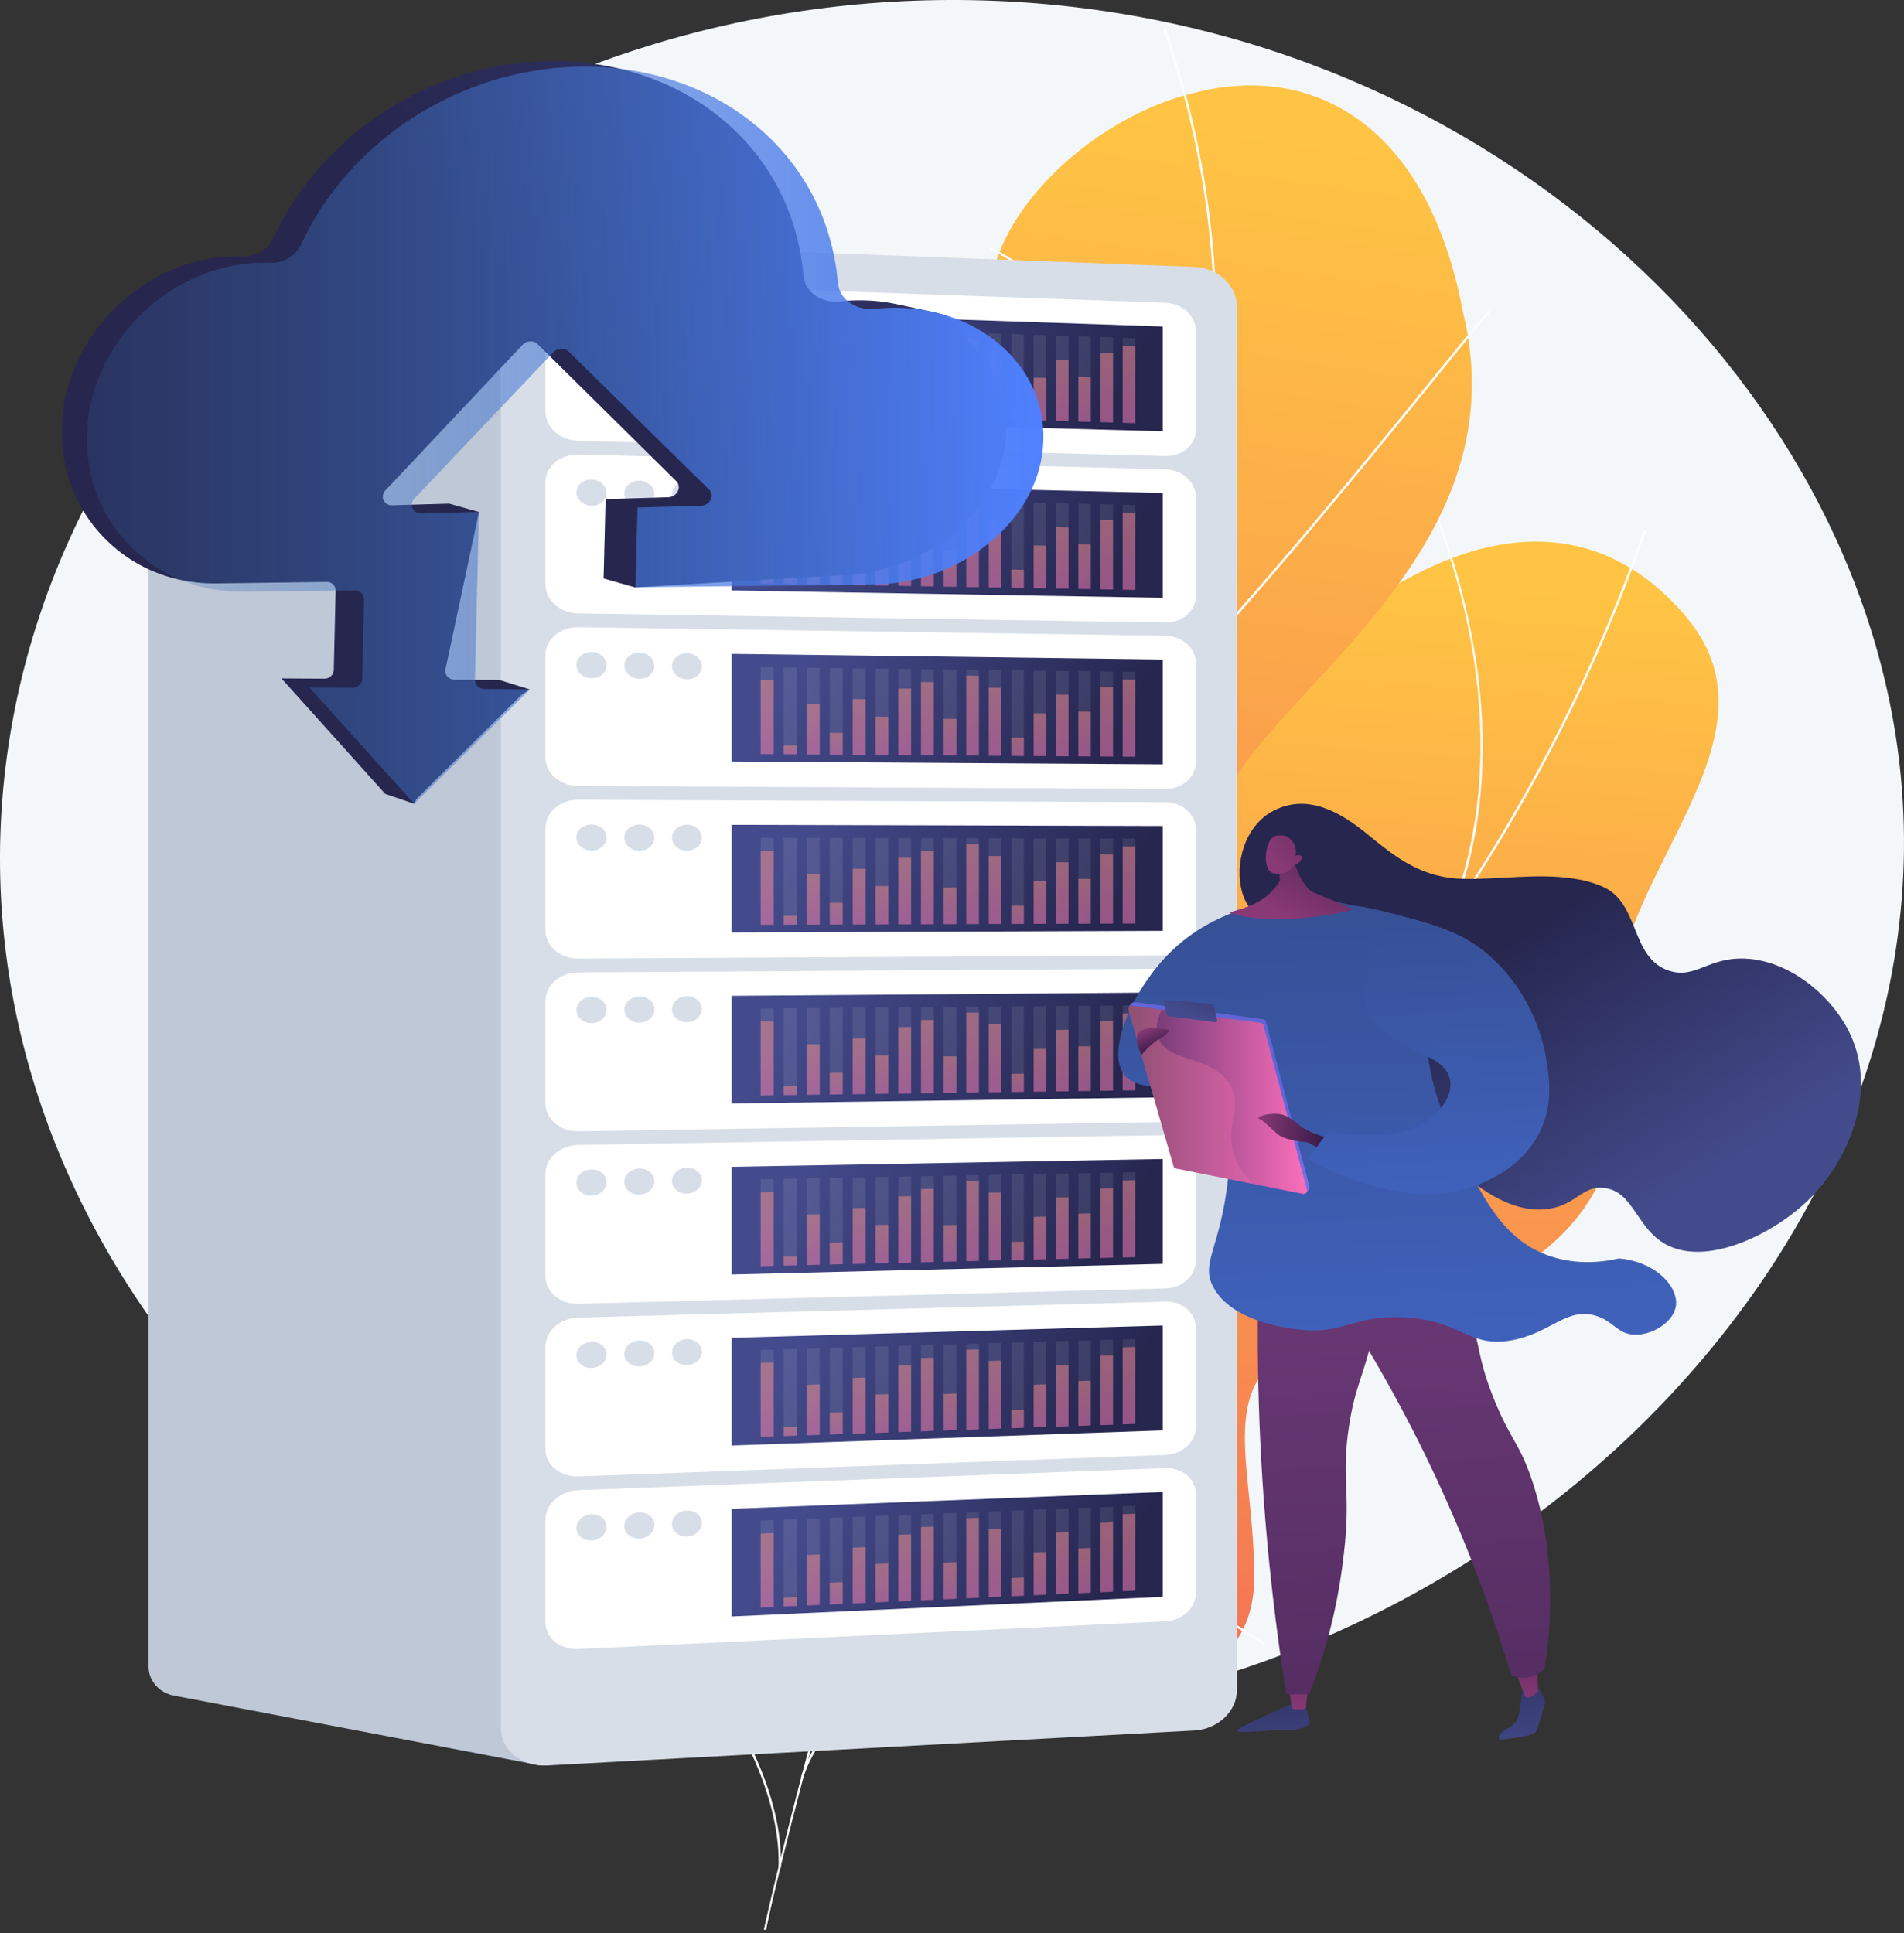
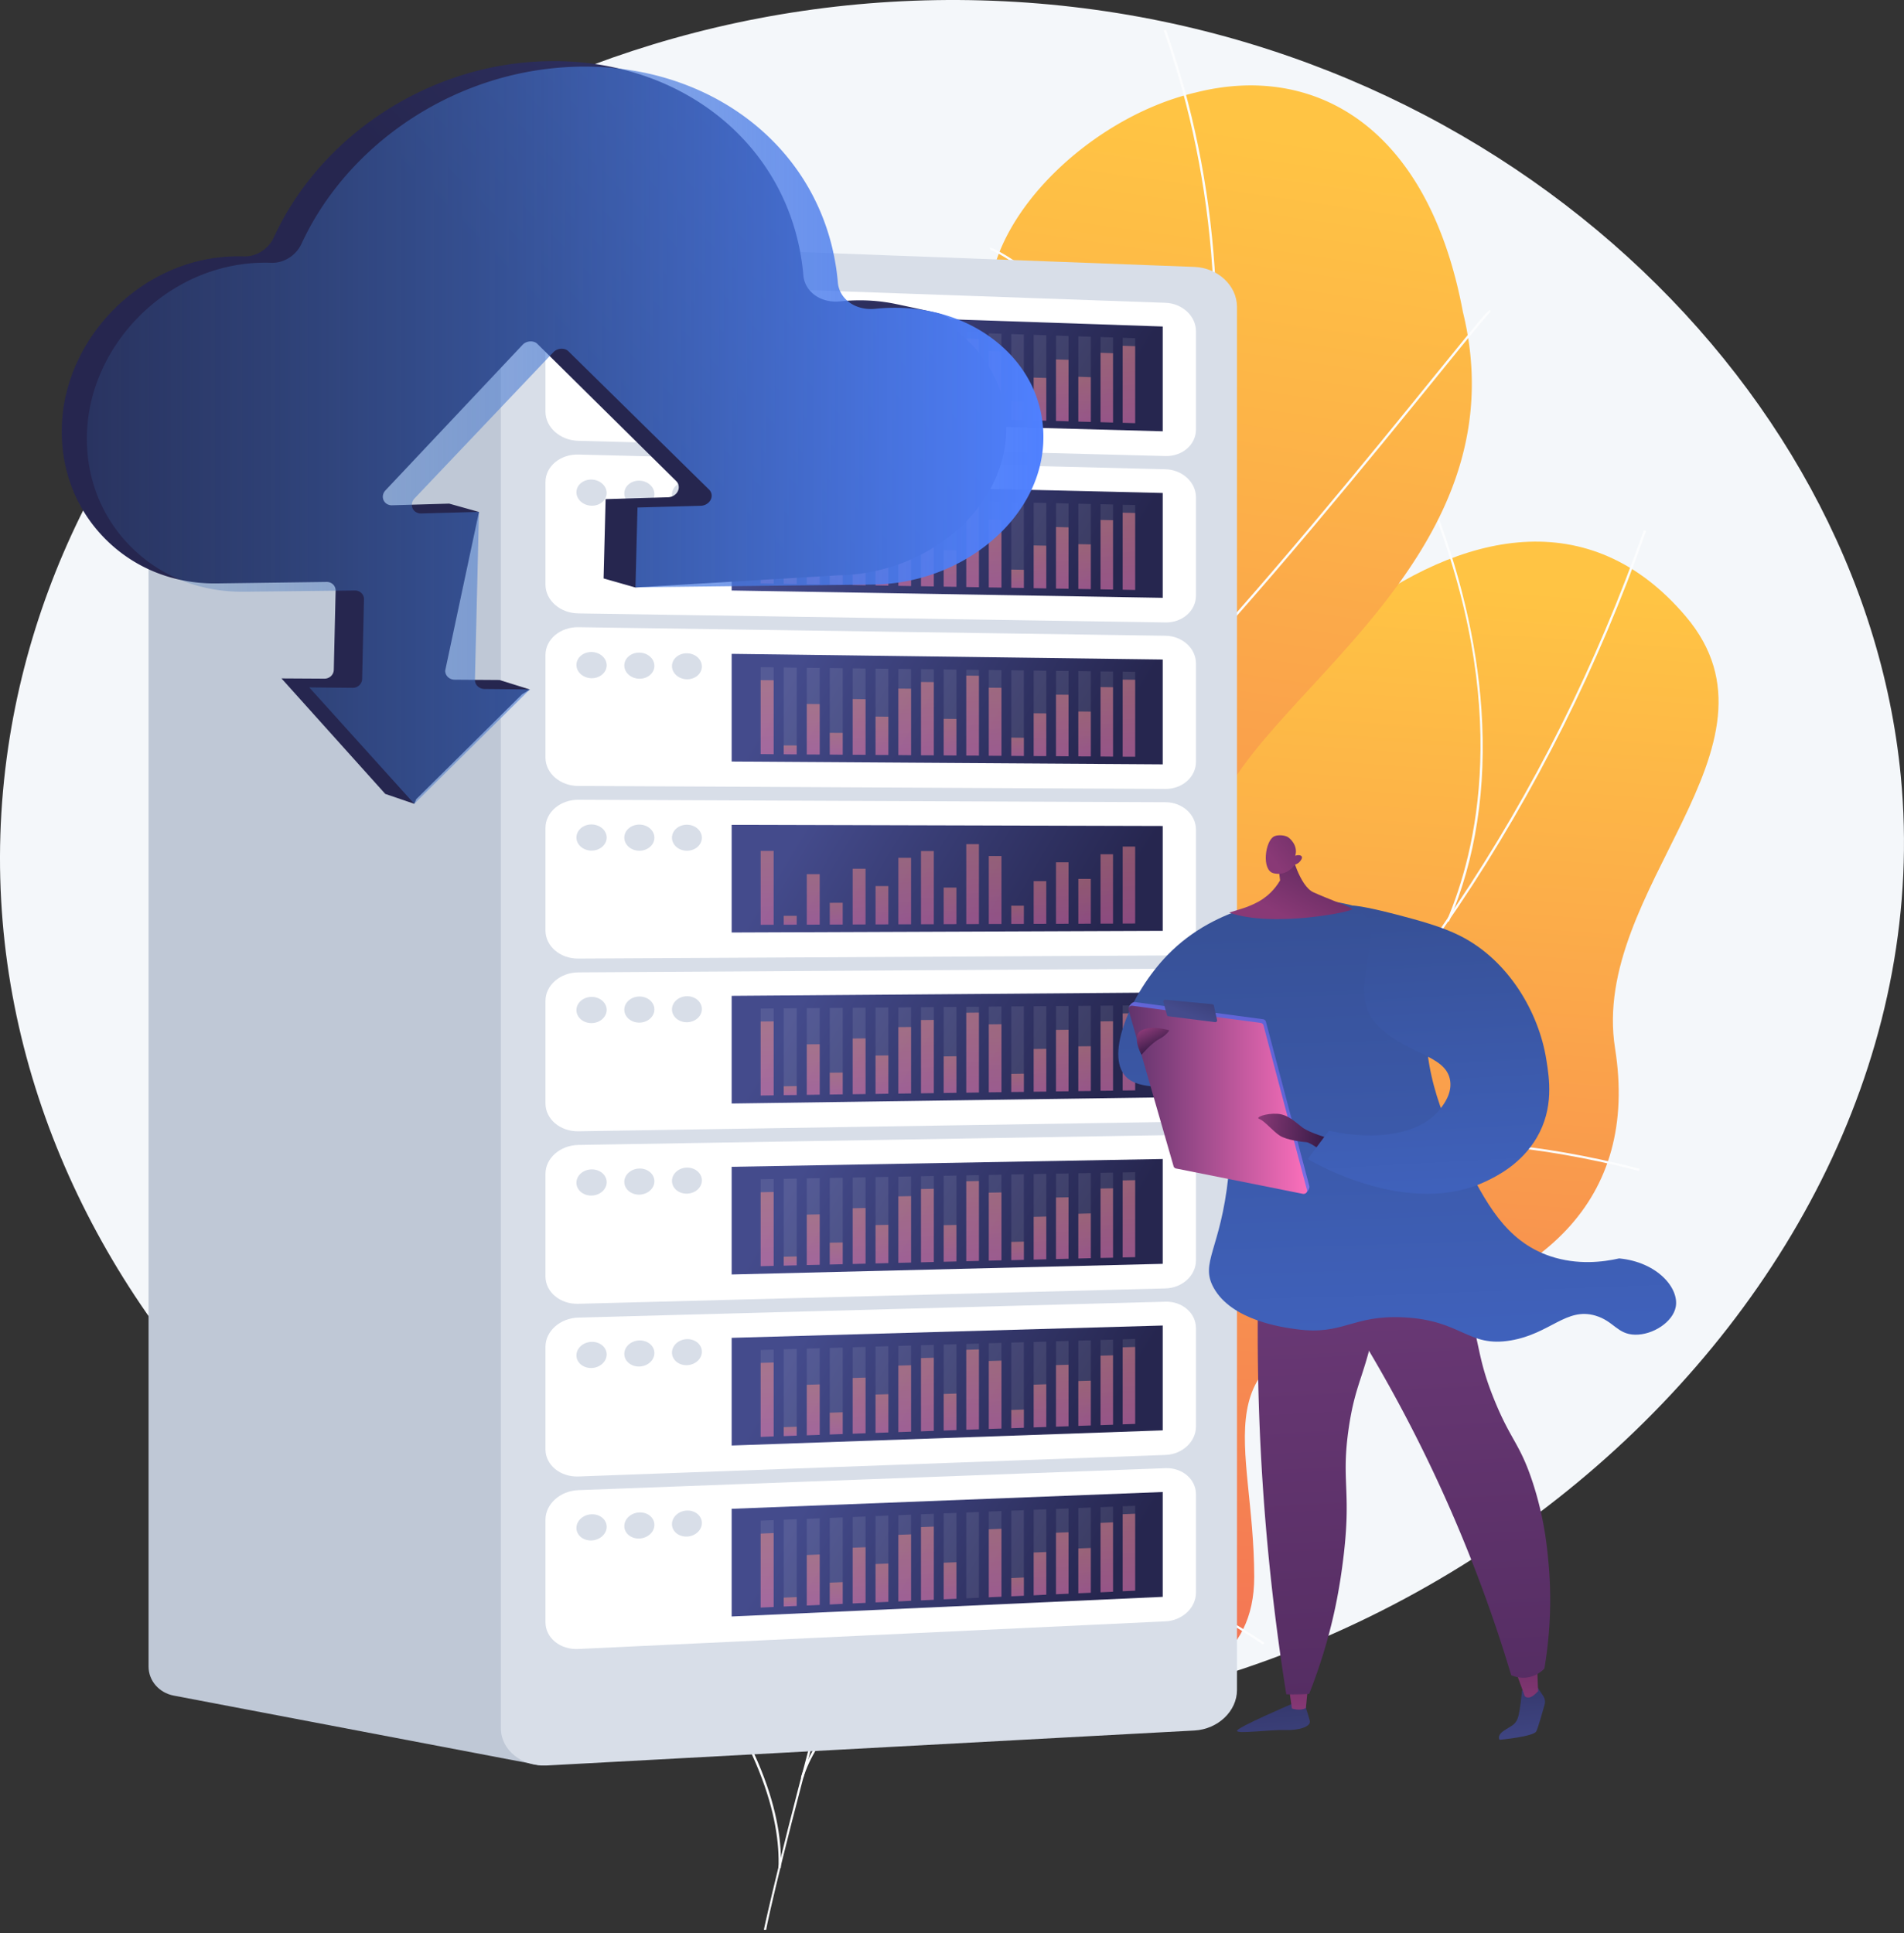
<svg xmlns="http://www.w3.org/2000/svg" width="592" height="601" fill="none">
  <rect width="100%" height="100%" fill="#333333" stroke="none" />
  <path fill="#F4F7FA" d="M305.207.122C153.658-4.032 22.375 98.185 2.555 232.31c-21.687 146.643 97.676 278.605 244.514 299.737 182.659 26.282 359.836-125.779 343.935-290.76C579.003 116.982 459.254 4.353 305.207.122" />
  <path fill="url(#a)" d="M153.881 538.595c-4.914-2.182-13.544-11.025-14.803-14.203-8.285-21.17-26.5-59.836-17.322-82.06 1.564-3.79 21.14-1.799 24.937-4.556 12.813-1.569 17.362-1.378 28.754-8.518 33.628-21.074-2.599-90.96 67.256-90.329 51.153.46 85.207 27.507 103.544-41.996s118.044-175.93 177.908-105.279c34.359 40.542-29.851 84.816-21.992 134.317 7.452 47.03-22.216 74.824-76.212 85.218-54.016 10.394-36.024 36.522-35.983 79.074.061 51.108-78.222 36.292-113.759 26.53-28.612-7.867-107.077-9.667-122.328 21.802" />
  <path fill="#FCFDFE" d="m130.366 485.306-.101-.689c45.243-6.03 88.821-18.529 129.536-37.154 39.132-17.898 75.663-41.461 108.601-70.039 63.946-55.492 113.312-128.995 142.716-212.567l.69.21c-29.465 83.687-78.871 157.287-142.919 212.855-32.998 28.616-69.591 52.218-108.783 70.153-40.776 18.663-84.435 31.182-129.74 37.231" />
  <path fill="#FCFDFE" d="M392.689 511.319c-19.251-13.227-47.234-25.841-78.75-35.507-30.399-9.303-61.428-14.931-85.146-15.39l.02-.689c23.779.478 54.889 6.106 85.35 15.428 31.597 9.685 59.62 22.319 78.952 35.603zM164.827 480.329l-.305-.632c24.246-10.241 42.055-31.641 52.94-63.569 7.98-23.41 12.123-51.816 12.326-84.472h.731c-.203 32.713-4.366 61.215-12.367 84.683-10.925 32.138-28.876 53.673-53.325 63.99M377.702 369.671l-.325-.612c24.551-11.83 67.439-22.434 132.421-5.666l-.203.67c-64.738-16.711-107.464-6.164-131.893 5.608M450.502 286.54l-.67-.268c9.098-21.152 20.49-66.288-5.483-130.871l.691-.249c8.752 21.783 14.154 44.447 15.575 65.521 1.645 24.291-1.767 46.438-10.113 65.867" />
  <path fill="url(#b)" d="M274.964 502.609a2325 2325 0 0 1-81.859-10.964c-.446.32-9.4-46.43 18.8-70.947 55.791-47.501 18.211-90.127 7.492-115.38-16.973-35.594-8.04-74.128 37.965-74.704 51.04-1.422 60.298-67.927 51.04-128.405-7.146-29.505 28.2-65.306 63.485-73.473 36.017-9.063 71.972 9.494 82.976 68.294 16.668 68.087-46.452 109.147-69.82 143.286-23.002 33.516 30.494 60.623-12.567 90.319-36.219 26.387-81.879 45.343-65.17 78.491 17.196 32.733 13.074 59.52-32.342 93.483" />
  <path fill="#FCFDFE" d="M238.236 600.002h-.731c0-.498 26.094-118.218 71.114-232.857 6.214-18.568 12.976-37.288 19.515-55.396 17.504-48.486 35.597-98.636 44.187-148.558 9.605-55.817 6.173-106.101-10.478-153.707l.69-.21c16.692 47.72 20.124 98.1 10.499 154.032-8.61 49.979-26.703 100.149-44.208 148.673-6.539 18.108-13.28 36.809-19.515 55.395-43.05 109.605-70.83 229.297-71.073 232.628" />
  <path fill="#FCFDFE" d="m360.482 217.859-.548-.459c30.46-31.909 67.236-77.255 86.974-101.623 14.743-18.184 15.9-19.486 16.448-19.41l-.121.69.06-.344.122.325c-.731.421-7.107 8.288-15.94 19.18-19.739 24.348-56.514 69.713-86.995 101.641M370.006 174.198c-6.335-36.733-22.398-60.851-34.765-74.633-13.687-15.256-26.175-21.764-27.312-21.822 0 0 .06 0 .142-.038l-.406-.574c.182-.115.426-.115 1.157.191 3.371 1.378 15.921 8.786 29.12 24.253 16.631 19.486 27.983 44.561 32.795 72.508zM282.565 442.027l-.731-.077c4.305-34.053-4.122-70.69-25.018-108.877-10.904-19.907-24.794-39.413-41.304-57.961-1.137-1.282-1.604-1.799-1.726-2.01l.63-.344c.101.172.751.899 1.665 1.914 16.55 18.606 30.481 38.149 41.406 58.095 20.956 38.302 29.404 75.073 25.078 109.26M294.912 406.136l-.63-.363c32.714-49.826 101.656-53.252 102.224-53.118l.264.325-.243.345-.122-.326-.041.326c-.304 0-17.382.67-39.111 7.924-19.189 6.413-45.608 19.391-62.341 44.887M242.784 580.784l-.731-.019c.569-14.835-5.036-40.14-35.11-76.337-1.584-1.895-1.584-1.914-1.543-2.125l.731.096-.366-.057.345-.115c.082.134.67.861 1.422 1.761 30.196 36.388 35.841 61.846 35.252 76.796M249.729 552.837l-.71-.191c3.898-12.71 15.575-25.19 34.704-37.135 15.007-9.379 29.81-15.37 34.663-17.342.732-.287 1.219-.498 1.361-.574l.325.612c-.183.096-.65.268-1.422.594-4.853 1.971-19.596 7.963-34.562 17.284-18.926 11.849-30.5 24.215-34.359 36.752" />
  <path fill="#BFC8D6" d="M46.194 98.702v419.487c0 4.364 3.27 8.135 7.818 8.997L168.32 548.95l31.11-277.745-30.155-195.76L54.683 89.59c-4.854.594-8.489 4.498-8.489 9.112" />
  <path fill="#D8DEE8" d="m371.387 82.986-201.281-7.599c-7.94-.306-14.377 5.015-14.377 11.868v450.018c0 6.853 6.458 12.059 14.377 11.638l201.281-10.872c7.31-.402 13.219-6.03 13.219-12.576V95.352c-.02-6.547-5.929-12.079-13.219-12.366" />
  <path fill="#fff" d="M169.598 127.988V96.137c0-4.882 4.569-8.653 10.215-8.461l182.578 6.47c5.219.191 9.463 4.134 9.463 8.805v30.607c0 4.69-4.224 8.365-9.463 8.231l-182.578-4.728c-5.646-.134-10.215-4.192-10.215-9.073" />
  <path fill="#D8DEE8" d="M188.626 99.697c0 2.239-2.112 4-4.691 3.924-2.599-.077-4.711-1.972-4.711-4.23 0-2.26 2.112-4.001 4.711-3.925 2.579.096 4.691 1.991 4.691 4.23M203.47 100.195c0 2.239-2.091 3.981-4.67 3.904s-4.691-1.971-4.691-4.21c0-2.24 2.091-4.001 4.691-3.905 2.579.095 4.67 1.971 4.67 4.211M218.233 100.692c0 2.24-2.071 3.982-4.65 3.886-2.579-.077-4.65-1.972-4.65-4.211s2.091-3.982 4.65-3.886c2.558.096 4.65 1.972 4.65 4.211" />
  <path fill="url(#c)" d="m361.518 134.094-134.025-3.656V96.96l134.025 4.555z" />
  <g fill="#fff" opacity=".3">
    <path d="m240.55 128.429-4.041-.115v-27.028l4.041.134zM247.719 128.639l-4.042-.115v-26.989l4.042.134zM254.867 128.831l-4.021-.115v-26.952l4.021.134zM262.014 129.022l-4.02-.096v-26.913l4.02.134zM269.122 129.233l-4.001-.115v-26.875l4.001.134zM276.209 129.424l-3.98-.115v-26.836l3.98.134zM283.276 129.615l-3.96-.095v-26.799l3.96.115zM290.342 129.826l-3.98-.115v-26.76l3.98.134zM297.369 130.017l-3.96-.114v-26.722l3.96.134zM304.374 130.209l-3.939-.115v-26.683l3.939.134zM311.38 130.4l-3.939-.095V103.64l3.939.134zM318.345 130.592l-3.919-.096V103.87l3.919.134zM325.311 130.802l-3.919-.114V104.1l3.919.134zM332.235 130.994l-3.899-.115V104.33l3.899.134zM339.16 131.185l-3.879-.115v-26.511l3.879.134zM346.064 131.376l-3.878-.114v-26.473l3.878.134zM352.948 131.568l-3.878-.115v-26.434l3.878.134z" opacity=".3" />
  </g>
  <g opacity=".69">
    <path fill="url(#d)" d="m240.55 128.428-4.041-.115v-22.989l4.041.134z" opacity=".69" />
    <path fill="url(#e)" d="m247.719 128.638-4.042-.115v-2.775l4.042.115z" opacity=".69" />
    <path fill="url(#f)" d="m254.867 128.83-4.021-.115v-15.696l4.021.134z" opacity=".69" />
    <path fill="url(#g)" d="m262.014 129.021-4.02-.096v-6.776l4.02.115z" opacity=".69" />
    <path fill="url(#h)" d="m269.122 129.232-4.001-.115v-17.323l4.001.134z" opacity=".69" />
    <path fill="url(#i)" d="m276.209 129.423-3.98-.115v-11.925l3.98.134z" opacity=".69" />
    <path fill="url(#j)" d="m283.276 129.615-3.96-.096v-20.692l3.96.134z" opacity=".69" />
    <path fill="url(#k)" d="m290.342 129.825-3.98-.115v-22.778l3.98.134z" opacity=".69" />
    <path fill="url(#l)" d="m297.369 130.017-3.96-.115v-11.37l3.96.115z" opacity=".69" />
    <path fill="url(#m)" d="m304.374 130.208-3.939-.115v-24.846l3.939.115z" opacity=".69" />
    <path fill="url(#n)" d="m311.38 130.399-3.939-.095v-21.152l3.939.134z" opacity=".69" />
    <path fill="url(#o)" d="m318.345 130.591-3.919-.096v-5.666l3.919.115z" opacity=".69" />
    <path fill="url(#p)" d="m325.311 130.801-3.919-.115v-13.284l3.919.115z" opacity=".69" />
    <path fill="url(#q)" d="m332.235 130.993-3.899-.115v-19.123l3.899.115z" opacity=".69" />
    <path fill="url(#r)" d="m339.16 131.184-3.879-.115v-13.935l3.879.134z" opacity=".69" />
    <path fill="url(#s)" d="m346.064 131.376-3.878-.115v-21.573l3.878.134z" opacity=".69" />
    <path fill="url(#t)" d="m352.948 131.567-3.878-.115v-23.946l3.878.134z" opacity=".69" />
  </g>
  <path fill="#fff" d="M169.598 181.757v-31.852c0-4.881 4.569-8.709 10.215-8.575l182.578 4.575c5.219.134 9.463 4.039 9.463 8.709v30.588c0 4.69-4.224 8.403-9.463 8.327l-182.578-2.814c-5.646-.057-10.215-4.077-10.215-8.958" />
  <path fill="#D8DEE8" d="M188.626 153.274c0 2.24-2.112 4.02-4.691 3.962-2.599-.057-4.711-1.933-4.711-4.172 0-2.259 2.112-4.02 4.711-3.963 2.579.058 4.691 1.934 4.691 4.173M203.47 153.619c0 2.239-2.091 4-4.67 3.962-2.579-.057-4.691-1.914-4.691-4.173 0-2.239 2.091-4.019 4.691-3.962 2.579.057 4.67 1.933 4.67 4.173M218.233 153.944c0 2.24-2.071 4.001-4.65 3.943-2.579-.057-4.65-1.914-4.65-4.153 0-2.24 2.091-4.001 4.65-3.944 2.558.058 4.65 1.934 4.65 4.154" />
  <path fill="url(#u)" d="m361.518 185.872-134.025-2.278v-33.478l134.025 3.158z" />
  <g fill="#fff" opacity=".3">
    <path d="m240.55 181.469-4.041-.076v-27.028l4.041.096zM247.719 181.584l-4.042-.076v-26.99l4.042.096zM254.867 181.718l-4.021-.076V154.69l4.021.096zM262.014 181.833l-4.02-.076v-26.913l4.02.095zM269.122 181.967l-4.001-.076v-26.875l4.001.096zM276.209 182.082l-3.98-.077v-26.836l3.98.096zM283.276 182.216l-3.96-.076v-26.799l3.96.096zM290.342 182.331l-3.98-.077v-26.76l3.98.096zM297.369 182.446l-3.96-.058v-26.721l3.96.076zM304.374 182.58l-3.939-.077V155.82l3.939.096zM311.38 182.695l-3.939-.058v-26.664l3.939.096zM318.345 182.809l-3.919-.057v-26.607l3.919.077zM325.311 182.943l-3.919-.076v-26.569l3.919.077zM332.235 183.058l-3.899-.057v-26.55l3.899.096zM339.16 183.173l-3.879-.057v-26.512l3.879.096zM346.064 183.307l-3.878-.077v-26.472l3.878.095zM352.948 183.422l-3.878-.077V156.93l3.878.077z" opacity=".3" />
  </g>
  <g opacity=".69">
    <path fill="url(#v)" d="m240.55 181.47-4.041-.077v-23.008l4.041.096z" opacity=".69" />
    <path fill="url(#w)" d="m247.719 181.585-4.042-.077v-2.756l4.042.077z" opacity=".69" />
    <path fill="url(#x)" d="m254.867 181.719-4.021-.077v-15.696l4.021.077z" opacity=".69" />
    <path fill="url(#y)" d="m262.014 181.834-4.02-.077V175l4.02.077z" opacity=".69" />
    <path fill="url(#z)" d="m269.122 181.968-4.001-.077v-17.323l4.001.096z" opacity=".69" />
    <path fill="url(#A)" d="m276.209 182.083-3.98-.077V170.1l3.98.077z" opacity=".69" />
    <path fill="url(#B)" d="m283.276 182.217-3.96-.077v-20.673l3.96.077z" opacity=".69" />
    <path fill="url(#C)" d="m290.342 182.332-3.98-.077v-22.759l3.98.076z" opacity=".69" />
    <path fill="url(#D)" d="m297.369 182.446-3.96-.057v-11.37l3.96.076z" opacity=".69" />
    <path fill="url(#E)" d="m304.374 182.58-3.939-.076v-24.865l3.939.096z" opacity=".69" />
    <path fill="url(#F)" d="m311.38 182.695-3.939-.057v-21.152l3.939.077z" opacity=".69" />
    <path fill="url(#G)" d="m318.345 182.81-3.919-.057v-5.666l3.919.076z" opacity=".69" />
    <path fill="url(#H)" d="m325.311 182.944-3.919-.076v-13.285l3.919.077z" opacity=".69" />
    <path fill="url(#I)" d="m332.235 183.059-3.899-.058V163.86l3.899.096z" opacity=".69" />
    <path fill="url(#J)" d="m339.16 183.174-3.879-.058v-13.935l3.879.077z" opacity=".69" />
    <path fill="url(#K)" d="m346.064 183.308-3.878-.077v-21.572l3.878.076z" opacity=".69" />
    <path fill="url(#L)" d="m352.948 183.423-3.878-.077V159.4l3.878.096z" opacity=".69" />
  </g>
  <path fill="#fff" d="M169.598 235.526v-31.852c0-4.881 4.569-8.747 10.215-8.671l182.578 2.661c5.219.077 9.463 3.924 9.463 8.614v30.588c0 4.69-4.224 8.461-9.463 8.422l-182.578-.919c-5.646 0-10.215-3.962-10.215-8.843" />
  <path fill="#D8DEE8" d="M188.626 206.852c0 2.239-2.112 4.039-4.691 4.019-2.599-.038-4.711-1.875-4.711-4.134s2.112-4.039 4.711-4.02c2.579.038 4.691 1.876 4.691 4.135M203.47 207.024c0 2.24-2.091 4.039-4.67 4.001s-4.691-1.876-4.691-4.116 2.091-4.038 4.691-4c2.579.038 4.67 1.876 4.67 4.115M218.233 207.216c0 2.239-2.071 4.019-4.65 3.981s-4.65-1.876-4.65-4.096c0-2.24 2.091-4.02 4.65-3.982 2.558.019 4.65 1.857 4.65 4.097" />
  <path fill="url(#M)" d="m361.518 237.651-134.025-.881v-33.478l134.025 1.761z" />
  <g fill="#fff" opacity=".3">
    <path d="m240.55 234.493-4.041-.039v-27.008l4.041.038zM247.719 234.55l-4.042-.038v-26.99l4.042.058zM254.867 234.588l-4.021-.019v-26.951l4.021.038zM262.014 234.646l-4.02-.039v-26.913l4.02.058zM269.122 234.684l-4.001-.019V207.79l4.001.057zM276.209 234.741l-3.98-.019v-26.836l3.98.038zM283.276 234.799l-3.96-.038v-26.799l3.96.058zM290.342 234.837l-3.98-.019v-26.76l3.98.038zM297.369 234.894l-3.96-.038v-26.721l3.96.057zM304.374 234.933l-3.939-.019V208.23l3.939.039zM311.38 234.99l-3.939-.019v-26.664l3.939.057zM318.345 235.048l-3.919-.039v-26.606l3.919.038zM325.311 235.086l-3.919-.019v-26.588l3.919.058zM332.235 235.143l-3.899-.038v-26.53l3.899.038zM339.16 235.182l-3.879-.02v-26.511l3.879.058zM346.064 235.239l-3.878-.038v-26.454l3.878.038zM352.948 235.277l-3.878-.019v-26.434l3.878.057z" opacity=".3" />
  </g>
  <g opacity=".69">
    <path fill="url(#N)" d="m240.55 234.492-4.041-.038v-22.989l4.041.038z" opacity=".69" />
    <path fill="url(#O)" d="m247.719 234.55-4.042-.039v-2.756l4.042.019z" opacity=".69" />
    <path fill="url(#P)" d="m254.867 234.588-4.021-.019v-15.696l4.021.038z" opacity=".69" />
    <path fill="url(#Q)" d="m262.014 234.645-4.02-.038v-6.757l4.02.019z" opacity=".69" />
    <path fill="url(#R)" d="m269.122 234.684-4.001-.02v-17.323l4.001.058z" opacity=".69" />
    <path fill="url(#S)" d="m276.209 234.741-3.98-.019v-11.925l3.98.038z" opacity=".69" />
    <path fill="url(#T)" d="m283.276 234.798-3.96-.038v-20.673l3.96.038z" opacity=".69" />
    <path fill="url(#U)" d="m290.342 234.837-3.98-.019v-22.779l3.98.038z" opacity=".69" />
    <path fill="url(#V)" d="m297.369 234.894-3.96-.038v-11.37l3.96.038z" opacity=".69" />
    <path fill="url(#W)" d="m304.374 234.932-3.939-.019v-24.865l3.939.058z" opacity=".69" />
    <path fill="url(#X)" d="m311.38 234.99-3.939-.019v-21.152l3.939.039z" opacity=".69" />
    <path fill="url(#Y)" d="m318.345 235.047-3.919-.038v-5.666l3.919.038z" opacity=".69" />
    <path fill="url(#Z)" d="m325.311 235.085-3.919-.019v-13.303l3.919.038z" opacity=".69" />
    <path fill="url(#aa)" d="m332.235 235.143-3.899-.038v-19.123l3.899.038z" opacity=".69" />
    <path fill="url(#ab)" d="m339.16 235.181-3.879-.019v-13.935l3.879.038z" opacity=".69" />
    <path fill="url(#ac)" d="m346.064 235.239-3.878-.039v-21.572l3.878.038z" opacity=".69" />
    <path fill="url(#ad)" d="m352.948 235.277-3.878-.019v-23.946l3.878.038z" opacity=".69" />
  </g>
  <path fill="#fff" d="M169.598 289.294v-31.851c0-4.882 4.569-8.806 10.215-8.786l182.578.765c5.219.019 9.463 3.829 9.463 8.518v30.588c0 4.69-4.224 8.499-9.463 8.538l-182.578.976c-5.646.057-10.215-3.867-10.215-8.748" />
  <path fill="#D8DEE8" d="M188.626 260.41c0 2.239-2.112 4.058-4.691 4.058-2.599 0-4.711-1.838-4.711-4.078 0-2.239 2.112-4.077 4.711-4.058 2.579.02 4.691 1.838 4.691 4.078M203.47 260.448c0 2.239-2.091 4.058-4.67 4.058s-4.691-1.819-4.691-4.077c0-2.24 2.091-4.058 4.691-4.058 2.579.019 4.67 1.837 4.67 4.077M218.233 260.467c0 2.24-2.071 4.039-4.65 4.039s-4.65-1.819-4.65-4.058c0-2.24 2.091-4.039 4.65-4.039 2.558.019 4.65 1.838 4.65 4.058" />
  <path fill="url(#ae)" d="m361.518 289.409-134.025.517v-33.479l134.025.364z" />
  <g fill="#fff" opacity=".3">
-     <path d="m240.55 287.514-4.041.019v-27.028l4.041.02zM247.719 287.495l-4.042.019v-26.989h4.042zM254.867 287.476l-4.021.019v-26.951h4.021zM262.014 287.457h-4.02v-26.913l4.02.019zM269.122 287.418l-4.001.02v-26.875h4.001zM276.209 287.399l-3.98.02v-26.837h3.98zM283.276 287.38h-3.96v-26.798l3.96.019zM290.342 287.361h-3.98v-26.76h3.98zM297.369 287.323l-3.96.019V260.62h3.96zM304.374 287.304l-3.939.019V260.62l3.939.019zM311.38 287.284h-3.939v-26.645l3.939.02zM318.345 287.265h-3.919v-26.607h3.919zM325.311 287.227l-3.919.019v-26.568h3.919zM332.235 287.208l-3.899.019v-26.549l3.899.019zM339.16 287.189l-3.879.019v-26.511h3.879zM346.064 287.17h-3.878v-26.454h3.878zM352.948 287.131l-3.878.02v-26.435l3.878.019z" opacity=".3" />
-   </g>
+     </g>
  <g opacity=".69">
    <path fill="url(#af)" d="m240.55 287.515-4.041.019v-22.989h4.041z" opacity=".69" />
    <path fill="url(#ag)" d="m247.719 287.495-4.042.02v-2.776h4.042z" opacity=".69" />
    <path fill="url(#ah)" d="m254.867 287.476-4.021.019V271.78h4.021z" opacity=".69" />
    <path fill="url(#ai)" d="M262.014 287.457h-4.02V280.7l4.02-.019z" opacity=".69" />
    <path fill="url(#aj)" d="m269.122 287.419-4.001.019v-17.323h4.001z" opacity=".69" />
    <path fill="url(#ak)" d="m276.209 287.4-3.98.019v-11.925h3.98z" opacity=".69" />
    <path fill="url(#al)" d="M283.276 287.381h-3.96v-20.673h3.96z" opacity=".69" />
    <path fill="url(#am)" d="M290.342 287.361h-3.98v-22.759h3.98z" opacity=".69" />
    <path fill="url(#an)" d="m297.369 287.323-3.96.019v-11.37h3.96z" opacity=".69" />
    <path fill="url(#ao)" d="m304.374 287.304-3.939.019v-24.865h3.939z" opacity=".69" />
    <path fill="url(#ap)" d="M311.38 287.285h-3.939v-21.132h3.939z" opacity=".69" />
    <path fill="url(#aq)" d="M318.345 287.266h-3.919V281.6h3.919z" opacity=".69" />
    <path fill="url(#ar)" d="m325.311 287.227-3.919.019v-13.284h3.919z" opacity=".69" />
    <path fill="url(#as)" d="m332.235 287.208-3.899.019v-19.122h3.899z" opacity=".69" />
    <path fill="url(#at)" d="m339.16 287.189-3.879.019v-13.935h3.879z" opacity=".69" />
    <path fill="url(#au)" d="M346.064 287.17h-3.878v-21.572h3.878z" opacity=".69" />
    <path fill="url(#av)" d="m352.948 287.132-3.878.019v-23.946h3.878z" opacity=".69" />
  </g>
  <path fill="#fff" d="M169.598 343.063v-31.852c0-4.881 4.569-8.843 10.215-8.882l182.578-1.129c5.219-.038 9.463 3.733 9.463 8.422v30.589c0 4.689-4.224 8.537-9.463 8.632l-182.578 2.891c-5.646.076-10.215-3.79-10.215-8.671" />
  <path fill="#D8DEE8" d="M188.626 313.987c0 2.239-2.112 4.096-4.691 4.115-2.599.019-4.711-1.78-4.711-4.039s2.112-4.096 4.711-4.115c2.579-.019 4.691 1.799 4.691 4.039M203.47 313.853c0 2.239-2.091 4.077-4.67 4.096s-4.691-1.78-4.691-4.02 2.091-4.077 4.691-4.096c2.579-.019 4.67 1.78 4.67 4.02M218.233 313.738c0 2.239-2.071 4.058-4.65 4.096-2.579.019-4.65-1.761-4.65-4.001 0-2.239 2.091-4.058 4.65-4.096 2.558-.038 4.65 1.761 4.65 4.001" />
  <path fill="url(#aw)" d="m361.518 341.187-134.025 1.914v-33.479l134.025-1.033z" />
  <g fill="#fff" opacity=".3">
    <path d="m240.55 340.555-4.041.057v-27.028l4.041-.038zM247.719 340.459l-4.042.038v-26.989l4.042-.019zM254.867 340.344l-4.021.058V313.45l4.021-.019zM262.014 340.248l-4.02.058v-26.913l4.02-.039zM269.122 340.153l-4.001.057v-26.875l4.001-.038zM276.209 340.057l-3.98.058v-26.837l3.98-.038zM283.276 339.961l-3.96.058V313.22l3.96-.038zM290.342 339.866l-3.98.057v-26.76l3.98-.038zM297.369 339.77l-3.96.057v-26.741l3.96-.019zM304.374 339.674l-3.939.058v-26.703l3.939-.019zM311.38 339.578l-3.939.039v-26.645l3.939-.039zM318.345 339.483l-3.919.038v-26.607l3.919-.038zM325.311 339.387l-3.919.038v-26.568l3.919-.038zM332.235 339.291l-3.899.039V312.8l3.899-.039zM339.16 339.196l-3.879.038v-26.492l3.879-.038zM346.064 339.1l-3.878.038v-26.453l3.878-.039zM352.948 339.004l-3.878.039v-26.416l3.878-.038z" opacity=".3" />
  </g>
  <g opacity=".69">
    <path fill="url(#ax)" d="m240.55 340.555-4.041.057v-23.008l4.041-.038z" opacity=".69" />
    <path fill="url(#ay)" d="m247.719 340.459-4.042.038v-2.756l4.042-.058z" opacity=".69" />
    <path fill="url(#az)" d="m254.867 340.344-4.021.058v-15.696l4.021-.039z" opacity=".69" />
    <path fill="url(#aA)" d="m262.014 340.248-4.02.058v-6.776l4.02-.039z" opacity=".69" />
    <path fill="url(#aB)" d="m269.122 340.153-4.001.057v-17.323l4.001-.038z" opacity=".69" />
    <path fill="url(#aC)" d="m276.209 340.057-3.98.057v-11.925l3.98-.038z" opacity=".69" />
    <path fill="url(#aD)" d="m283.276 339.961-3.96.058v-20.673l3.96-.038z" opacity=".69" />
    <path fill="url(#aE)" d="m290.342 339.866-3.98.057v-22.778l3.98-.039z" opacity=".69" />
    <path fill="url(#aF)" d="m297.369 339.77-3.96.057v-11.37l3.96-.057z" opacity=".69" />
    <path fill="url(#aG)" d="m304.374 339.674-3.939.058v-24.865l3.939-.039z" opacity=".69" />
    <path fill="url(#aH)" d="m311.38 339.579-3.939.038v-21.132l3.939-.039z" opacity=".69" />
    <path fill="url(#aI)" d="m318.345 339.483-3.919.038v-5.647l3.919-.057z" opacity=".69" />
    <path fill="url(#aJ)" d="m325.311 339.387-3.919.038v-13.284l3.919-.038z" opacity=".69" />
    <path fill="url(#aK)" d="m332.235 339.291-3.899.039v-19.123l3.899-.038z" opacity=".69" />
    <path fill="url(#aL)" d="m339.16 339.195-3.879.039v-13.916l3.879-.038z" opacity=".69" />
    <path fill="url(#aM)" d="m346.064 339.1-3.878.038v-21.572l3.878-.039z" opacity=".69" />
    <path fill="url(#aN)" d="m352.948 339.004-3.878.038v-23.946l3.878-.019z" opacity=".69" />
  </g>
  <path fill="#fff" d="M169.598 396.832V364.98c0-4.881 4.569-8.901 10.215-8.996l182.578-3.044c5.219-.095 9.463 3.637 9.463 8.327v30.588c0 4.69-4.224 8.595-9.463 8.729l-182.578 4.785c-5.646.172-10.215-3.656-10.215-8.537" />
  <path fill="#D8DEE8" d="M188.626 367.565c0 2.239-2.112 4.115-4.691 4.153-2.599.058-4.711-1.722-4.711-3.981s2.112-4.116 4.711-4.154c2.579-.057 4.691 1.723 4.691 3.982M203.47 367.277c0 2.24-2.091 4.097-4.67 4.154-2.579.058-4.691-1.723-4.691-3.962 0-2.24 2.091-4.097 4.691-4.154 2.579-.057 4.67 1.723 4.67 3.962M218.233 366.99c0 2.24-2.071 4.077-4.65 4.135s-4.65-1.723-4.65-3.962c0-2.24 2.091-4.097 4.65-4.135 2.558-.038 4.65 1.742 4.65 3.962" />
  <path fill="url(#aO)" d="m361.518 392.946-134.025 3.312v-33.479l134.025-2.431z" />
  <g fill="#fff" opacity=".3">
    <path d="m240.55 393.578-4.041.096v-27.028l4.041-.076zM247.719 393.406l-4.042.096v-26.99l4.042-.076zM254.867 393.234l-4.021.095v-26.951l4.021-.076zM262.014 393.061l-4.02.096v-26.913l4.02-.077zM269.122 392.889l-4.001.096V366.11l4.001-.077zM276.209 392.717l-3.98.096v-26.837l3.98-.076zM283.276 392.545l-3.96.095v-26.798l3.96-.076zM290.342 392.372l-3.98.096v-26.76l3.98-.076zM297.369 392.2l-3.96.096v-26.722l3.96-.076zM304.374 392.028l-3.939.095V365.44l3.939-.076zM311.38 391.856l-3.939.095v-26.645l3.939-.076zM318.345 391.702l-3.919.096v-26.626l3.919-.076zM325.311 391.53l-3.919.096v-26.588l3.919-.076zM332.235 391.358l-3.899.096v-26.55l3.899-.057zM339.16 391.186l-3.879.095v-26.492l3.879-.076zM346.064 391.033l-3.878.076v-26.454l3.878-.076zM352.948 390.86l-3.878.096v-26.435l3.878-.076z" opacity=".3" />
  </g>
  <g opacity=".69">
    <path fill="url(#aP)" d="m240.55 393.578-4.041.095v-22.989l4.041-.076z" opacity=".69" />
    <path fill="url(#aQ)" d="m247.719 393.405-4.042.096v-2.756l4.042-.096z" opacity=".69" />
    <path fill="url(#aR)" d="m254.867 393.233-4.021.096v-15.696l4.021-.077z" opacity=".69" />
    <path fill="url(#aS)" d="m262.014 393.061-4.02.095v-6.776l4.02-.076z" opacity=".69" />
    <path fill="url(#aT)" d="m269.122 392.888-4.001.096v-17.323l4.001-.077z" opacity=".69" />
    <path fill="url(#aU)" d="m276.209 392.716-3.98.096v-11.925l3.98-.077z" opacity=".69" />
    <path fill="url(#aV)" d="m283.276 392.544-3.96.096v-20.673l3.96-.077z" opacity=".69" />
    <path fill="url(#aW)" d="m290.342 392.372-3.98.095v-22.778l3.98-.077z" opacity=".69" />
    <path fill="url(#aX)" d="m297.369 392.199-3.96.096v-11.37l3.96-.077z" opacity=".69" />
    <path fill="url(#aY)" d="m304.374 392.027-3.939.096v-24.846l3.939-.077z" opacity=".69" />
    <path fill="url(#aZ)" d="m311.38 391.855-3.939.096v-21.133l3.939-.076z" opacity=".69" />
    <path fill="url(#ba)" d="m318.345 391.702-3.919.095v-5.666l3.919-.095z" opacity=".69" />
    <path fill="url(#bb)" d="m325.311 391.529-3.919.096v-13.284l3.919-.096z" opacity=".69" />
    <path fill="url(#bc)" d="m332.235 391.357-3.899.096V372.33l3.899-.076z" opacity=".69" />
    <path fill="url(#bd)" d="m339.16 391.185-3.879.095v-13.915l3.879-.096z" opacity=".69" />
    <path fill="url(#be)" d="m346.064 391.032-3.878.076v-21.572l3.878-.077z" opacity=".69" />
    <path fill="url(#bf)" d="m352.948 390.859-3.878.096v-23.946l3.878-.077z" opacity=".69" />
  </g>
  <path fill="#fff" d="M169.598 450.6v-31.851c0-4.881 4.569-8.939 10.215-9.092l182.578-4.939c5.219-.134 9.463 3.541 9.463 8.231v30.588c0 4.69-4.224 8.633-9.463 8.825l-182.578 6.699c-5.646.191-10.215-3.599-10.215-8.461" />
  <path fill="#D8DEE8" d="M188.626 421.122c0 2.24-2.112 4.135-4.691 4.212-2.599.076-4.711-1.685-4.711-3.924 0-2.259 2.112-4.135 4.711-4.212 2.579-.076 4.691 1.685 4.691 3.924M203.47 420.682c0 2.24-2.091 4.116-4.67 4.192s-4.691-1.684-4.691-3.924c0-2.239 2.091-4.115 4.691-4.192 2.579-.057 4.67 1.685 4.67 3.924M218.233 420.261c0 2.24-2.071 4.116-4.65 4.192s-4.65-1.665-4.65-3.905 2.091-4.115 4.65-4.192c2.558-.076 4.65 1.666 4.65 3.905" />
  <path fill="url(#bg)" d="m361.518 444.724-134.025 4.709v-33.479l134.025-3.828z" />
  <g fill="#fff" opacity=".3">
    <path d="m240.55 446.6-4.041.154v-27.028l4.041-.115zM247.719 446.371l-4.042.134v-26.99l4.042-.115zM254.867 446.122l-4.021.134v-26.951l4.021-.115zM262.014 445.873l-4.02.134v-26.913l4.02-.115zM269.122 445.624l-4.001.134v-26.875l4.001-.114zM276.209 445.375l-3.98.134v-26.836l3.98-.115zM283.276 445.126l-3.96.134v-26.798l3.96-.115zM290.342 444.878l-3.98.153v-26.779l3.98-.115zM297.369 444.648l-3.96.134V418.06l3.96-.114zM304.374 444.399l-3.939.134V417.85l3.939-.115zM311.38 444.15l-3.939.134v-26.645l3.939-.115zM318.345 443.921l-3.919.134v-26.626l3.919-.115zM325.311 443.672l-3.919.134v-26.569l3.919-.115zM332.235 443.442l-3.899.134v-26.549l3.899-.115zM339.16 443.193l-3.879.134v-26.511l3.879-.096zM346.064 442.964l-3.878.134v-26.473l3.878-.115zM352.948 442.715l-3.878.134v-26.435l3.878-.115z" opacity=".3" />
  </g>
  <g opacity=".69">
    <path fill="url(#bh)" d="m240.55 446.6-4.041.153v-23.008l4.041-.115z" opacity=".69" />
    <path fill="url(#bi)" d="m247.719 446.37-4.042.134v-2.776l4.042-.134z" opacity=".69" />
    <path fill="url(#bj)" d="m254.867 446.121-4.021.134v-15.696l4.021-.134z" opacity=".69" />
    <path fill="url(#bk)" d="m262.014 445.872-4.02.134v-6.776l4.02-.134z" opacity=".69" />
    <path fill="url(#bl)" d="m269.122 445.623-4.001.134v-17.323l4.001-.115z" opacity=".69" />
    <path fill="url(#bm)" d="m276.209 445.375-3.98.134v-11.926l3.98-.114z" opacity=".69" />
    <path fill="url(#bn)" d="m283.276 445.126-3.96.134v-20.673l3.96-.115z" opacity=".69" />
    <path fill="url(#bo)" d="m290.342 444.877-3.98.153v-22.778l3.98-.115z" opacity=".69" />
    <path fill="url(#bp)" d="m297.369 444.647-3.96.134v-11.37l3.96-.134z" opacity=".69" />
    <path fill="url(#bq)" d="m304.374 444.398-3.939.134v-24.865l3.939-.115z" opacity=".69" />
    <path fill="url(#br)" d="m311.38 444.149-3.939.134v-21.132l3.939-.115z" opacity=".69" />
    <path fill="url(#bs)" d="m318.345 443.92-3.919.134v-5.666l3.919-.134z" opacity=".69" />
    <path fill="url(#bt)" d="m325.311 443.671-3.919.134v-13.284l3.919-.134z" opacity=".69" />
    <path fill="url(#bu)" d="m332.235 443.441-3.899.134v-19.141l3.899-.115z" opacity=".69" />
    <path fill="url(#bv)" d="m339.16 443.192-3.879.134v-13.935l3.879-.115z" opacity=".69" />
    <path fill="url(#bw)" d="m346.064 442.963-3.878.134v-21.592l3.878-.115z" opacity=".69" />
    <path fill="url(#bx)" d="m352.948 442.714-3.878.134v-23.946l3.878-.115z" opacity=".69" />
  </g>
  <path fill="#fff" d="M169.598 504.369v-31.851c0-4.882 4.569-8.997 10.215-9.208l182.578-6.833c5.219-.191 9.463 3.445 9.463 8.116v30.588c0 4.69-4.224 8.671-9.463 8.92l-182.578 8.595c-5.646.287-10.215-3.465-10.215-8.327" />
  <path fill="#D8DEE8" d="M188.626 474.7c0 2.239-2.112 4.154-4.691 4.249-2.599.115-4.711-1.627-4.711-3.885s2.112-4.154 4.711-4.25c2.579-.096 4.691 1.646 4.691 3.886M203.47 474.106c0 2.24-2.091 4.135-4.67 4.25-2.579.096-4.691-1.627-4.691-3.867 0-2.239 2.091-4.154 4.691-4.249 2.579-.115 4.67 1.627 4.67 3.866M218.233 473.513c0 2.239-2.071 4.135-4.65 4.23s-4.65-1.627-4.65-3.866c0-2.24 2.091-4.135 4.65-4.231 2.558-.095 4.65 1.647 4.65 3.867" />
  <path fill="url(#by)" d="m361.518 496.483-134.025 6.106V469.11l134.025-5.225z" />
  <g fill="#fff" opacity=".3">
    <path d="m240.55 499.641-4.041.172v-27.028l4.041-.153zM247.719 499.316l-4.042.172v-26.97l4.042-.173zM254.867 498.99l-4.021.192V472.23l4.021-.172zM262.014 498.665l-4.02.191v-26.913l4.02-.172zM269.122 498.359l-4.001.172v-26.875l4.001-.153zM276.209 498.033l-3.98.172v-26.836l3.98-.153zM283.276 497.708l-3.96.191v-26.798l3.96-.172zM290.342 497.401l-3.98.173v-26.76l3.98-.153zM297.369 497.076l-3.96.172v-26.721l3.96-.153zM304.374 496.77l-3.939.172v-26.683l3.939-.173zM311.38 496.444l-3.939.173v-26.645l3.939-.154zM318.345 496.138l-3.919.172v-26.606l3.919-.173zM325.311 495.813l-3.919.191v-26.587l3.919-.154zM332.235 495.506l-3.899.173v-26.53l3.899-.154zM339.16 495.2l-3.879.172v-26.511l3.879-.153zM346.064 494.894l-3.878.172v-26.473l3.878-.153zM352.948 494.569l-3.878.172v-26.416l3.878-.153z" opacity=".3" />
  </g>
  <g opacity=".69">
    <path fill="url(#bz)" d="m240.55 499.641-4.041.172v-22.989l4.041-.172z" opacity=".69" />
    <path fill="url(#bA)" d="m247.719 499.315-4.042.173v-2.757l4.042-.172z" opacity=".69" />
    <path fill="url(#bB)" d="m254.867 498.99-4.021.192v-15.696l4.021-.173z" opacity=".69" />
    <path fill="url(#bC)" d="m262.014 498.665-4.02.191v-6.776l4.02-.172z" opacity=".69" />
    <path fill="url(#bD)" d="m269.122 498.358-4.001.173v-17.323l4.001-.154z" opacity=".69" />
    <path fill="url(#bE)" d="m276.209 498.033-3.98.172V486.28l3.98-.153z" opacity=".69" />
    <path fill="url(#bF)" d="m283.276 497.707-3.96.192v-20.692l3.96-.153z" opacity=".69" />
    <path fill="url(#bG)" d="m290.342 497.401-3.98.172v-22.778l3.98-.153z" opacity=".69" />
    <path fill="url(#bH)" d="m297.369 497.076-3.96.172v-11.37l3.96-.153z" opacity=".69" />
-     <path fill="url(#bI)" d="m304.374 496.77-3.939.172v-24.865l3.939-.153z" opacity=".69" />
    <path fill="url(#bJ)" d="m311.38 496.444-3.939.172v-21.132l3.939-.172z" opacity=".69" />
    <path fill="url(#bK)" d="m318.345 496.138-3.919.172v-5.666l3.919-.172z" opacity=".69" />
    <path fill="url(#bL)" d="m325.311 495.812-3.919.192v-13.303l3.919-.154z" opacity=".69" />
    <path fill="url(#bM)" d="m332.235 495.506-3.899.173v-19.123l3.899-.153z" opacity=".69" />
    <path fill="url(#bN)" d="m339.16 495.2-3.879.172v-13.935l3.879-.153z" opacity=".69" />
    <path fill="url(#bO)" d="m346.064 494.894-3.878.172v-21.572l3.878-.173z" opacity=".69" />
    <path fill="url(#bP)" d="m352.948 494.568-3.878.173v-23.947l3.878-.153z" opacity=".69" />
  </g>
  <path fill="url(#bQ)" d="M401.299 529.941s-16.408 7.025-16.672 8.155 10.539-.383 14.966-.211c4.406.153 8.041-1.072 7.656-2.833-.407-1.761-1.95-6.202-1.95-6.202z" />
  <path fill="url(#bR)" d="m400.69 524.237.995 6.968s2.599.88 4.345-.153l.752-7.638z" />
  <path fill="url(#bS)" d="m477.916 524.409 1.909 2.891c.528.804.69 1.78.426 2.699-.67 2.392-1.99 7.082-2.579 8.288-.792 1.665-11.412 2.642-11.412 2.642s-.954-1.264 1.259-2.776c2.193-1.512 3.615-1.761 4.407-4 .771-2.24 1.299-8.557 1.299-8.557z" />
  <path fill="url(#bT)" d="M469.976 517.078c.691.517 4.102 10.279 4.102 10.279s1.097 1.321 3.209-.631c2.091-1.972.954-.881.954-.881l-.386-9.59z" />
  <path fill="url(#bU)" d="M391.673 384.427a716 716 0 0 0 .366 67.417 716 716 0 0 0 7.899 74.939c1.34.038 2.762.038 4.224 0a67 67 0 0 0 2.884-.134 168 168 0 0 0 6.071-18.319c2.092-7.79 3.351-14.777 4.244-21.438 3.168-23.506-.548-25.573 2.011-42.992 2.274-15.428 5.503-16.041 9.28-37.939 4.102-23.773 1.056-27.334-.447-28.635-6.295-5.494-21.18-1.761-36.532 7.101" />
  <path fill="url(#bV)" d="M402.07 384.083c14.459 19.945 30.054 44.753 44.005 74.46a451 451 0 0 1 23.8 62.306c.751.325 2.558.995 4.833.708 3.127-.383 4.995-2.258 5.482-2.794 2.275-13.476 2.031-24.865 1.259-33.096-.487-5.264-1.38-14.05-4.934-24.884-4.001-12.136-6.742-12.825-11.94-25.65-5.402-13.322-4.102-16.653-9.281-33.325-2.132-6.853-5.686-17.055-11.554-29.249-13.89 3.848-27.78 7.676-41.67 11.524" />
-   <path fill="url(#bW)" d="M408.853 298.807c-13.26-12.136-20.165-12.71-22.642-21.42-2.457-8.613.711-20.634 9.727-25.305 10.783-5.57 21.119.632 29.282 7.331 9.362 7.695 17.2 13.687 30.278 13.859 11.128.153 22.215-1.742 33.303-.172 3.167.44 6.274 1.225 9.219 2.45 12.042 4.977 8.691 22.3 20.956 26.262 8.204 2.661 12.124-4.288 23.678-3.771 13.565.613 25.912 11.007 31.618 21.477 10.437 19.142.426 41.767-12.448 54.017-10.58 10.05-30.217 19.869-43.01 13.802-10.113-4.805-10.6-16.998-20.124-17.994-6.762-.727-8.569 5.226-17.119 6.509-14.032 2.105-27.211-11.198-30.785-14.835-10.234-10.356-7.026-14.701-18.824-33.421-4.671-7.389-11.372-18.051-23.109-28.789" />
  <path fill="url(#bX)" d="M362.899 297.046c-11.189 11.599-19.454 30.875-12.834 37.708 2.274 2.355 5.889 2.776 8.65 3.101 11.88 1.379 17.505-6.852 22.155-4.708 5.95 2.756 2.437 19.677 1.056 32.598-2.417 22.778-8.894 26.779-4.589 34.608 5.604 10.202 21.464 12.346 25.749 12.92 14.661 1.991 17.139-4.441 33.201-3.694 18.357.861 20.043 9.475 33.486 7.178 12.286-2.106 17.24-10.394 26.318-7.695 5.685 1.684 6.782 5.819 12.305 5.915 5.544.095 11.738-3.943 12.631-8.633 1.117-5.819-5.686-13.935-17.585-15.084-4.894 1.111-12.936 2.163-21.444-.689-13.931-4.689-20.124-16.844-26.988-30.377-4.752-9.361-13.504-26.55-11.311-47.759.894-8.747 2.924-11.14.914-16.059-2.802-6.834-20.652-17.458-41.385-16.826-2.742.077-24.47 1.072-40.329 17.496" />
  <path fill="url(#bY)" d="m352.847 311.555 39.862 5.341c.447.057.792.364.894.766l13.504 51.127c.203.727-.853 2.412-1.625 2.258l-39.009-8.881a1.03 1.03 0 0 1-.813-.728l-14.62-47.911c-.224-.727 1.035-2.086 1.807-1.972" />
  <path fill="url(#bZ)" d="m352.095 312.704 39.863 5.341c.446.057.792.363.893.765l13.504 51.127c.203.728-.487 1.398-1.279 1.245l-39.375-7.868a1.02 1.02 0 0 1-.812-.727l-13.992-48.581c-.223-.728.427-1.417 1.198-1.302" />
  <path fill="url(#ca)" d="m362.838 315.594-1.117-4.077c-.102-.363.223-.727.629-.689l14.56 1.398a.57.57 0 0 1 .508.44l.995 4.479c.081.364-.244.708-.65.651l-14.438-1.819c-.244-.019-.447-.172-.487-.383" />
-   <path fill="url(#cb)" d="M383.183 357.045c-1.746-8.193 3.107-12.959-.589-19.563-5.219-9.322-18.905-6.91-22.256-14.356-.914-2.01-1.137-4.9.853-9.169l-9.138-1.225c-.772-.095-1.401.575-1.198 1.283l13.991 48.581c.102.364.426.651.812.727l23.922 4.786c-3.92-3.943-5.686-7.733-6.397-11.064" opacity=".3" />
  <path fill="url(#cc)" d="M413.097 353.915s-5.93-1.722-8.103-3.33-4.406-4.077-7.858-4.288-7.087 1.11-5.544 1.627c1.543.536 4.183 3.79 6.336 5.168 2.132 1.398 7.31 1.991 8.285 2.029.975.039 4.549 2.565 4.549 2.565z" />
  <path fill="url(#cd)" d="M413.199 351.542c-2.194 2.948-4.407 5.876-6.6 8.824 2.721 1.608 31.902 18.242 55.62 6.834 2.924-1.417 10.722-5.149 15.596-13.495 5.381-9.188 3.919-18.357 2.964-24.31-2.355-14.739-11.777-30.856-26.804-38.436-5.747-2.891-12.733-4.747-19.292-6.489-5.564-1.474-14.377-3.484-14.641-2.699-.142.383 1.888 1.091 3.229 1.991 8.326 5.57-5.016 23.946 4.366 34.282 8.975 9.896 22.053 9.667 23.251 17.974.569 3.867-1.807 7.063-2.863 8.48-5.889 7.982-19.698 10.451-34.826 7.044" />
  <path fill="url(#ce)" d="M401.522 265.233s2.538 10.221 6.843 12.193c4.326 1.971 11.23 4.422 12.042 5.187.813.766-24.733 5.953-38.217 1.13 4.122-1.245 5.239-1.666 5.239-1.666 1.117-.421 3.188-1.206 5.199-2.565 1.36-.919 3.553-2.68 5.381-5.78l-.691-5.724z" />
  <path fill="url(#cf)" d="M402.558 268.85s-2.254 3.675-6.559 2.661c-3.859-.9-2.64-10.164.182-11.485.935-.44 2.762-.459 4.041.115.894.421 3.473 2.833 2.498 5.934.914-.345 1.767-.192 2.011.21.324.536-.386 1.359-.549 1.551-.548.689-1.279.919-1.624 1.014" />
  <path fill="url(#cg)" d="M354.918 327.959s-3.29-5.934 0-7.618 8.651 0 8.651 0-.792 1.474-3.188 2.737-5.463 4.881-5.463 4.881" />
  <path fill="url(#ch)" d="m87.519 210.928 32.267 35.909 9.016 3.082.609-1.435 32.918-32.618 2.416-1.493-9.442-2.947-13.951-.096c-1.665-.019-2.965-1.283-2.924-2.852l10.498-49.309-9.26-2.584-17.768.517c-1.158.038-2.193-.594-2.64-1.589s-.223-2.182.569-3.024l42.664-45.289c1.198-1.283 3.452-1.417 4.589-.287l43.173 42.666c.853.842 1.035 2.087.487 3.178s-1.746 1.818-3.046 1.856l-19.393.575-.629 24.654 9.869 2.814 62.951-3.771c27.332-.364 51.193-20.041 52.33-43.892.569-11.925-4.386-22.874-13.89-30.779-4.934-4.097-.934-5.035-7.351-6.834-1.137-.325-11.96-2.641-13.118-2.871-4.752-.996-9.727-1.34-14.844-1.015-.772.058-1.543.115-2.315.192-6.031.67-11.067-2.91-11.514-8.078-3.757-43.222-43.01-71.379-88.842-65.943-33.161 3.905-62.565 25.306-75.826 54.17-1.685 3.657-5.421 6.011-9.3 5.877a53 53 0 0 0-8.833.46c-25.506 3.464-46.097 25.726-47.68 50.725-.854 13.552 3.553 26.205 12.528 35.737 9.098 9.667 21.688 14.95 35.619 14.758l34.115-.459c1.584-.019 2.823 1.206 2.782 2.737l-.569 24.597c-.04 1.532-1.34 2.757-2.924 2.737z" />
  <path fill="url(#ci)" d="M324.376 137.673c-.325 6.68-2.416 13.035-5.889 18.72-8.995 14.778-27.15 25.152-47.152 25.363l-73.754.842.629-24.807 19.657-.536c1.32-.038 2.518-.766 3.087-1.857s.366-2.354-.508-3.197l-43.72-42.992c-1.158-1.148-3.432-1.014-4.65.288l-43.213 45.499c-.812.842-1.036 2.048-.589 3.044.447 1.014 1.503 1.627 2.66 1.608l17.992-.498-1.259 52.199c-.041 1.57 1.3 2.852 2.965 2.871l14.113.134-35.943 35.565-32.653-36.197 13.504.134c1.584.02 2.904-1.225 2.944-2.756l.569-24.75c.04-1.531-1.219-2.776-2.823-2.756l-34.521.382c-14.073.154-26.826-5.168-36.024-14.911-9.078-9.609-13.545-22.338-12.672-35.967 1.604-25.152 22.439-47.51 48.249-50.955a52 52 0 0 1 8.935-.44 9.5 9.5 0 0 0 4.183-.804 10.32 10.32 0 0 0 5.24-5.092c13.422-29.018 43.171-50.514 76.799-54.438 46.401-5.417 86.162 22.97 89.98 66.479.467 5.206 5.564 8.805 11.676 8.154a47 47 0 0 1 2.356-.192c13.504-.861 26.256 2.967 35.78 10.854 9.605 7.963 14.621 19.007 14.052 31.009" />
  <defs>
    <linearGradient id="a" x1="400.817" x2="374.296" y1="177.508" y2="543.512" gradientUnits="userSpaceOnUse">
      <stop stop-color="#FFC444" />
      <stop offset=".996" stop-color="#F36F56" />
    </linearGradient>
    <linearGradient id="b" x1="371.995" x2="304.672" y1="38.269" y2="501.621" gradientUnits="userSpaceOnUse">
      <stop stop-color="#FFC444" />
      <stop offset=".996" stop-color="#F36F56" />
    </linearGradient>
    <linearGradient id="c" x1="252.559" x2="336.152" y1="93.812" y2="143.51" gradientUnits="userSpaceOnUse">
      <stop stop-color="#444B8C" />
      <stop offset=".996" stop-color="#26264F" />
    </linearGradient>
    <linearGradient id="d" x1="237.81" x2="239.716" y1="106.614" y2="137.455" gradientUnits="userSpaceOnUse">
      <stop stop-color="#FF9085" />
      <stop offset="1" stop-color="#FB6FBB" />
    </linearGradient>
    <linearGradient id="e" x1="245.604" x2="245.859" y1="125.772" y2="129.9" gradientUnits="userSpaceOnUse">
      <stop stop-color="#FF9085" />
      <stop offset="1" stop-color="#FB6FBB" />
    </linearGradient>
    <linearGradient id="f" x1="252.337" x2="253.647" y1="113.388" y2="134.588" gradientUnits="userSpaceOnUse">
      <stop stop-color="#FF9085" />
      <stop offset="1" stop-color="#FB6FBB" />
    </linearGradient>
    <linearGradient id="g" x1="259.759" x2="260.341" y1="122.135" y2="131.547" gradientUnits="userSpaceOnUse">
      <stop stop-color="#FF9085" />
      <stop offset="1" stop-color="#FB6FBB" />
    </linearGradient>
    <linearGradient id="h" x1="266.503" x2="267.946" y1="111.686" y2="135.018" gradientUnits="userSpaceOnUse">
      <stop stop-color="#FF9085" />
      <stop offset="1" stop-color="#FB6FBB" />
    </linearGradient>
    <linearGradient id="i" x1="273.776" x2="274.779" y1="117.088" y2="133.301" gradientUnits="userSpaceOnUse">
      <stop stop-color="#FF9085" />
      <stop offset="1" stop-color="#FB6FBB" />
    </linearGradient>
    <linearGradient id="j" x1="280.519" x2="282.236" y1="108.087" y2="135.856" gradientUnits="userSpaceOnUse">
      <stop stop-color="#FF9085" />
      <stop offset="1" stop-color="#FB6FBB" />
    </linearGradient>
    <linearGradient id="k" x1="287.477" x2="289.364" y1="105.777" y2="136.312" gradientUnits="userSpaceOnUse">
      <stop stop-color="#FF9085" />
      <stop offset="1" stop-color="#FB6FBB" />
    </linearGradient>
    <linearGradient id="l" x1="294.936" x2="295.893" y1="117.71" y2="133.19" gradientUnits="userSpaceOnUse">
      <stop stop-color="#FF9085" />
      <stop offset="1" stop-color="#FB6FBB" />
    </linearGradient>
    <linearGradient id="m" x1="301.403" x2="303.46" y1="103.229" y2="136.517" gradientUnits="userSpaceOnUse">
      <stop stop-color="#FF9085" />
      <stop offset="1" stop-color="#FB6FBB" />
    </linearGradient>
    <linearGradient id="n" x1="308.529" x2="310.283" y1="107.096" y2="135.476" gradientUnits="userSpaceOnUse">
      <stop stop-color="#FF9085" />
      <stop offset="1" stop-color="#FB6FBB" />
    </linearGradient>
    <linearGradient id="o" x1="316.139" x2="316.63" y1="124.075" y2="132.014" gradientUnits="userSpaceOnUse">
      <stop stop-color="#FF9085" />
      <stop offset="1" stop-color="#FB6FBB" />
    </linearGradient>
    <linearGradient id="p" x1="322.765" x2="323.878" y1="115.636" y2="133.643" gradientUnits="userSpaceOnUse">
      <stop stop-color="#FF9085" />
      <stop offset="1" stop-color="#FB6FBB" />
    </linearGradient>
    <linearGradient id="q" x1="329.434" x2="331.023" y1="108.999" y2="134.71" gradientUnits="userSpaceOnUse">
      <stop stop-color="#FF9085" />
      <stop offset="1" stop-color="#FB6FBB" />
    </linearGradient>
    <linearGradient id="r" x1="336.571" x2="337.736" y1="114.877" y2="133.726" gradientUnits="userSpaceOnUse">
      <stop stop-color="#FF9085" />
      <stop offset="1" stop-color="#FB6FBB" />
    </linearGradient>
    <linearGradient id="s" x1="343.106" x2="344.894" y1="105.944" y2="134.887" gradientUnits="userSpaceOnUse">
      <stop stop-color="#FF9085" />
      <stop offset="1" stop-color="#FB6FBB" />
    </linearGradient>
    <linearGradient id="t" x1="349.855" x2="351.837" y1="103.006" y2="135.079" gradientUnits="userSpaceOnUse">
      <stop stop-color="#FF9085" />
      <stop offset="1" stop-color="#FB6FBB" />
    </linearGradient>
    <linearGradient id="u" x1="252.781" x2="335.929" y1="146.397" y2="195.831" gradientUnits="userSpaceOnUse">
      <stop stop-color="#444B8C" />
      <stop offset=".996" stop-color="#26264F" />
    </linearGradient>
    <linearGradient id="v" x1="237.811" x2="239.714" y1="159.684" y2="190.469" gradientUnits="userSpaceOnUse">
      <stop stop-color="#FF9085" />
      <stop offset="1" stop-color="#FB6FBB" />
    </linearGradient>
    <linearGradient id="w" x1="245.606" x2="245.857" y1="178.768" y2="182.84" gradientUnits="userSpaceOnUse">
      <stop stop-color="#FF9085" />
      <stop offset="1" stop-color="#FB6FBB" />
    </linearGradient>
    <linearGradient id="x" x1="252.338" x2="253.645" y1="166.31" y2="187.454" gradientUnits="userSpaceOnUse">
      <stop stop-color="#FF9085" />
      <stop offset="1" stop-color="#FB6FBB" />
    </linearGradient>
    <linearGradient id="y" x1="259.761" x2="260.339" y1="174.983" y2="184.34" gradientUnits="userSpaceOnUse">
      <stop stop-color="#FF9085" />
      <stop offset="1" stop-color="#FB6FBB" />
    </linearGradient>
    <linearGradient id="z" x1="266.505" x2="267.944" y1="164.46" y2="187.738" gradientUnits="userSpaceOnUse">
      <stop stop-color="#FF9085" />
      <stop offset="1" stop-color="#FB6FBB" />
    </linearGradient>
    <linearGradient id="A" x1="273.778" x2="274.777" y1="169.79" y2="185.947" gradientUnits="userSpaceOnUse">
      <stop stop-color="#FF9085" />
      <stop offset="1" stop-color="#FB6FBB" />
    </linearGradient>
    <linearGradient id="B" x1="280.521" x2="282.234" y1="160.715" y2="188.429" gradientUnits="userSpaceOnUse">
      <stop stop-color="#FF9085" />
      <stop offset="1" stop-color="#FB6FBB" />
    </linearGradient>
    <linearGradient id="C" x1="287.478" x2="289.362" y1="158.333" y2="188.812" gradientUnits="userSpaceOnUse">
      <stop stop-color="#FF9085" />
      <stop offset="1" stop-color="#FB6FBB" />
    </linearGradient>
    <linearGradient id="D" x1="294.937" x2="295.891" y1="170.192" y2="185.618" gradientUnits="userSpaceOnUse">
      <stop stop-color="#FF9085" />
      <stop offset="1" stop-color="#FB6FBB" />
    </linearGradient>
    <linearGradient id="E" x1="301.405" x2="303.459" y1="155.639" y2="188.873" gradientUnits="userSpaceOnUse">
      <stop stop-color="#FF9085" />
      <stop offset="1" stop-color="#FB6FBB" />
    </linearGradient>
    <linearGradient id="F" x1="308.531" x2="310.281" y1="159.434" y2="187.759" gradientUnits="userSpaceOnUse">
      <stop stop-color="#FF9085" />
      <stop offset="1" stop-color="#FB6FBB" />
    </linearGradient>
    <linearGradient id="G" x1="316.141" x2="316.628" y1="176.341" y2="184.225" gradientUnits="userSpaceOnUse">
      <stop stop-color="#FF9085" />
      <stop offset="1" stop-color="#FB6FBB" />
    </linearGradient>
    <linearGradient id="H" x1="322.766" x2="323.876" y1="167.83" y2="185.783" gradientUnits="userSpaceOnUse">
      <stop stop-color="#FF9085" />
      <stop offset="1" stop-color="#FB6FBB" />
    </linearGradient>
    <linearGradient id="I" x1="329.436" x2="331.022" y1="161.121" y2="186.778" gradientUnits="userSpaceOnUse">
      <stop stop-color="#FF9085" />
      <stop offset="1" stop-color="#FB6FBB" />
    </linearGradient>
    <linearGradient id="J" x1="336.573" x2="337.735" y1="166.927" y2="185.722" gradientUnits="userSpaceOnUse">
      <stop stop-color="#FF9085" />
      <stop offset="1" stop-color="#FB6FBB" />
    </linearGradient>
    <linearGradient id="K" x1="343.107" x2="344.893" y1="157.923" y2="186.812" gradientUnits="userSpaceOnUse">
      <stop stop-color="#FF9085" />
      <stop offset="1" stop-color="#FB6FBB" />
    </linearGradient>
    <linearGradient id="L" x1="349.856" x2="351.836" y1="154.913" y2="186.934" gradientUnits="userSpaceOnUse">
      <stop stop-color="#FF9085" />
      <stop offset="1" stop-color="#FB6FBB" />
    </linearGradient>
    <linearGradient id="M" x1="253.002" x2="335.707" y1="198.982" y2="248.152" gradientUnits="userSpaceOnUse">
      <stop stop-color="#444B8C" />
      <stop offset=".996" stop-color="#26264F" />
    </linearGradient>
    <linearGradient id="N" x1="237.812" x2="239.712" y1="212.753" y2="243.483" gradientUnits="userSpaceOnUse">
      <stop stop-color="#FF9085" />
      <stop offset="1" stop-color="#FB6FBB" />
    </linearGradient>
    <linearGradient id="O" x1="245.607" x2="245.855" y1="231.763" y2="235.78" gradientUnits="userSpaceOnUse">
      <stop stop-color="#FF9085" />
      <stop offset="1" stop-color="#FB6FBB" />
    </linearGradient>
    <linearGradient id="P" x1="252.34" x2="253.643" y1="219.231" y2="240.32" gradientUnits="userSpaceOnUse">
      <stop stop-color="#FF9085" />
      <stop offset="1" stop-color="#FB6FBB" />
    </linearGradient>
    <linearGradient id="Q" x1="259.762" x2="260.337" y1="227.83" y2="237.131" gradientUnits="userSpaceOnUse">
      <stop stop-color="#FF9085" />
      <stop offset="1" stop-color="#FB6FBB" />
    </linearGradient>
    <linearGradient id="R" x1="266.506" x2="267.942" y1="217.234" y2="240.456" gradientUnits="userSpaceOnUse">
      <stop stop-color="#FF9085" />
      <stop offset="1" stop-color="#FB6FBB" />
    </linearGradient>
    <linearGradient id="S" x1="273.779" x2="274.775" y1="222.489" y2="238.593" gradientUnits="userSpaceOnUse">
      <stop stop-color="#FF9085" />
      <stop offset="1" stop-color="#FB6FBB" />
    </linearGradient>
    <linearGradient id="T" x1="280.522" x2="282.232" y1="213.341" y2="241.001" gradientUnits="userSpaceOnUse">
      <stop stop-color="#FF9085" />
      <stop offset="1" stop-color="#FB6FBB" />
    </linearGradient>
    <linearGradient id="U" x1="287.48" x2="289.36" y1="210.887" y2="241.312" gradientUnits="userSpaceOnUse">
      <stop stop-color="#FF9085" />
      <stop offset="1" stop-color="#FB6FBB" />
    </linearGradient>
    <linearGradient id="V" x1="294.939" x2="295.889" y1="222.674" y2="238.044" gradientUnits="userSpaceOnUse">
      <stop stop-color="#FF9085" />
      <stop offset="1" stop-color="#FB6FBB" />
    </linearGradient>
    <linearGradient id="W" x1="301.406" x2="303.457" y1="208.047" y2="241.227" gradientUnits="userSpaceOnUse">
      <stop stop-color="#FF9085" />
      <stop offset="1" stop-color="#FB6FBB" />
    </linearGradient>
    <linearGradient id="X" x1="308.532" x2="310.28" y1="211.77" y2="240.041" gradientUnits="userSpaceOnUse">
      <stop stop-color="#FF9085" />
      <stop offset="1" stop-color="#FB6FBB" />
    </linearGradient>
    <linearGradient id="Y" x1="316.142" x2="316.626" y1="228.605" y2="236.435" gradientUnits="userSpaceOnUse">
      <stop stop-color="#FF9085" />
      <stop offset="1" stop-color="#FB6FBB" />
    </linearGradient>
    <linearGradient id="Z" x1="322.768" x2="323.874" y1="220.022" y2="237.921" gradientUnits="userSpaceOnUse">
      <stop stop-color="#FF9085" />
      <stop offset="1" stop-color="#FB6FBB" />
    </linearGradient>
    <linearGradient id="aa" x1="329.438" x2="331.02" y1="213.241" y2="238.845" gradientUnits="userSpaceOnUse">
      <stop stop-color="#FF9085" />
      <stop offset="1" stop-color="#FB6FBB" />
    </linearGradient>
    <linearGradient id="ab" x1="336.575" x2="337.733" y1="218.976" y2="237.717" gradientUnits="userSpaceOnUse">
      <stop stop-color="#FF9085" />
      <stop offset="1" stop-color="#FB6FBB" />
    </linearGradient>
    <linearGradient id="ac" x1="343.109" x2="344.892" y1="209.901" y2="238.736" gradientUnits="userSpaceOnUse">
      <stop stop-color="#FF9085" />
      <stop offset="1" stop-color="#FB6FBB" />
    </linearGradient>
    <linearGradient id="ad" x1="349.858" x2="351.834" y1="206.819" y2="238.787" gradientUnits="userSpaceOnUse">
      <stop stop-color="#FF9085" />
      <stop offset="1" stop-color="#FB6FBB" />
    </linearGradient>
    <linearGradient id="ae" x1="253.224" x2="335.484" y1="251.566" y2="300.472" gradientUnits="userSpaceOnUse">
      <stop stop-color="#444B8C" />
      <stop offset=".996" stop-color="#26264F" />
    </linearGradient>
    <linearGradient id="af" x1="237.814" x2="239.71" y1="265.823" y2="296.496" gradientUnits="userSpaceOnUse">
      <stop stop-color="#FF9085" />
      <stop offset="1" stop-color="#FB6FBB" />
    </linearGradient>
    <linearGradient id="ag" x1="245.608" x2="245.853" y1="284.758" y2="288.719" gradientUnits="userSpaceOnUse">
      <stop stop-color="#FF9085" />
      <stop offset="1" stop-color="#FB6FBB" />
    </linearGradient>
    <linearGradient id="ah" x1="252.341" x2="253.641" y1="272.152" y2="293.186" gradientUnits="userSpaceOnUse">
      <stop stop-color="#FF9085" />
      <stop offset="1" stop-color="#FB6FBB" />
    </linearGradient>
    <linearGradient id="ai" x1="259.763" x2="260.335" y1="280.677" y2="289.924" gradientUnits="userSpaceOnUse">
      <stop stop-color="#FF9085" />
      <stop offset="1" stop-color="#FB6FBB" />
    </linearGradient>
    <linearGradient id="aj" x1="266.508" x2="267.94" y1="270.007" y2="293.175" gradientUnits="userSpaceOnUse">
      <stop stop-color="#FF9085" />
      <stop offset="1" stop-color="#FB6FBB" />
    </linearGradient>
    <linearGradient id="ak" x1="273.781" x2="274.773" y1="275.19" y2="291.238" gradientUnits="userSpaceOnUse">
      <stop stop-color="#FF9085" />
      <stop offset="1" stop-color="#FB6FBB" />
    </linearGradient>
    <linearGradient id="al" x1="280.524" x2="282.23" y1="265.969" y2="293.574" gradientUnits="userSpaceOnUse">
      <stop stop-color="#FF9085" />
      <stop offset="1" stop-color="#FB6FBB" />
    </linearGradient>
    <linearGradient id="am" x1="287.481" x2="289.358" y1="263.441" y2="293.811" gradientUnits="userSpaceOnUse">
      <stop stop-color="#FF9085" />
      <stop offset="1" stop-color="#FB6FBB" />
    </linearGradient>
    <linearGradient id="an" x1="294.941" x2="295.887" y1="275.155" y2="290.471" gradientUnits="userSpaceOnUse">
      <stop stop-color="#FF9085" />
      <stop offset="1" stop-color="#FB6FBB" />
    </linearGradient>
    <linearGradient id="ao" x1="301.408" x2="303.455" y1="260.456" y2="293.582" gradientUnits="userSpaceOnUse">
      <stop stop-color="#FF9085" />
      <stop offset="1" stop-color="#FB6FBB" />
    </linearGradient>
    <linearGradient id="ap" x1="308.534" x2="310.278" y1="264.107" y2="292.324" gradientUnits="userSpaceOnUse">
      <stop stop-color="#FF9085" />
      <stop offset="1" stop-color="#FB6FBB" />
    </linearGradient>
    <linearGradient id="aq" x1="316.144" x2="316.625" y1="280.869" y2="288.646" gradientUnits="userSpaceOnUse">
      <stop stop-color="#FF9085" />
      <stop offset="1" stop-color="#FB6FBB" />
    </linearGradient>
    <linearGradient id="ar" x1="322.77" x2="323.873" y1="272.214" y2="290.059" gradientUnits="userSpaceOnUse">
      <stop stop-color="#FF9085" />
      <stop offset="1" stop-color="#FB6FBB" />
    </linearGradient>
    <linearGradient id="as" x1="329.439" x2="331.019" y1="265.362" y2="290.912" gradientUnits="userSpaceOnUse">
      <stop stop-color="#FF9085" />
      <stop offset="1" stop-color="#FB6FBB" />
    </linearGradient>
    <linearGradient id="at" x1="336.577" x2="337.732" y1="271.025" y2="289.713" gradientUnits="userSpaceOnUse">
      <stop stop-color="#FF9085" />
      <stop offset="1" stop-color="#FB6FBB" />
    </linearGradient>
    <linearGradient id="au" x1="343.111" x2="344.89" y1="261.878" y2="290.661" gradientUnits="userSpaceOnUse">
      <stop stop-color="#FF9085" />
      <stop offset="1" stop-color="#FB6FBB" />
    </linearGradient>
    <linearGradient id="av" x1="349.86" x2="351.833" y1="258.726" y2="290.64" gradientUnits="userSpaceOnUse">
      <stop stop-color="#FF9085" />
      <stop offset="1" stop-color="#FB6FBB" />
    </linearGradient>
    <linearGradient id="aw" x1="253.446" x2="335.262" y1="304.151" y2="352.792" gradientUnits="userSpaceOnUse">
      <stop stop-color="#444B8C" />
      <stop offset=".996" stop-color="#26264F" />
    </linearGradient>
    <linearGradient id="ax" x1="237.815" x2="239.708" y1="318.89" y2="349.509" gradientUnits="userSpaceOnUse">
      <stop stop-color="#FF9085" />
      <stop offset="1" stop-color="#FB6FBB" />
    </linearGradient>
    <linearGradient id="ay" x1="245.61" x2="245.851" y1="337.752" y2="341.657" gradientUnits="userSpaceOnUse">
      <stop stop-color="#FF9085" />
      <stop offset="1" stop-color="#FB6FBB" />
    </linearGradient>
    <linearGradient id="az" x1="252.342" x2="253.639" y1="325.071" y2="346.05" gradientUnits="userSpaceOnUse">
      <stop stop-color="#FF9085" />
      <stop offset="1" stop-color="#FB6FBB" />
    </linearGradient>
    <linearGradient id="aA" x1="259.765" x2="260.333" y1="333.523" y2="342.714" gradientUnits="userSpaceOnUse">
      <stop stop-color="#FF9085" />
      <stop offset="1" stop-color="#FB6FBB" />
    </linearGradient>
    <linearGradient id="aB" x1="266.509" x2="267.938" y1="322.78" y2="345.892" gradientUnits="userSpaceOnUse">
      <stop stop-color="#FF9085" />
      <stop offset="1" stop-color="#FB6FBB" />
    </linearGradient>
    <linearGradient id="aC" x1="273.782" x2="274.771" y1="327.889" y2="343.882" gradientUnits="userSpaceOnUse">
      <stop stop-color="#FF9085" />
      <stop offset="1" stop-color="#FB6FBB" />
    </linearGradient>
    <linearGradient id="aD" x1="280.525" x2="282.228" y1="318.595" y2="346.145" gradientUnits="userSpaceOnUse">
      <stop stop-color="#FF9085" />
      <stop offset="1" stop-color="#FB6FBB" />
    </linearGradient>
    <linearGradient id="aE" x1="287.483" x2="289.357" y1="315.994" y2="346.31" gradientUnits="userSpaceOnUse">
      <stop stop-color="#FF9085" />
      <stop offset="1" stop-color="#FB6FBB" />
    </linearGradient>
    <linearGradient id="aF" x1="294.942" x2="295.886" y1="327.635" y2="342.897" gradientUnits="userSpaceOnUse">
      <stop stop-color="#FF9085" />
      <stop offset="1" stop-color="#FB6FBB" />
    </linearGradient>
    <linearGradient id="aG" x1="301.409" x2="303.454" y1="312.864" y2="345.935" gradientUnits="userSpaceOnUse">
      <stop stop-color="#FF9085" />
      <stop offset="1" stop-color="#FB6FBB" />
    </linearGradient>
    <linearGradient id="aH" x1="308.536" x2="310.276" y1="316.442" y2="344.605" gradientUnits="userSpaceOnUse">
      <stop stop-color="#FF9085" />
      <stop offset="1" stop-color="#FB6FBB" />
    </linearGradient>
    <linearGradient id="aI" x1="316.146" x2="316.623" y1="333.132" y2="340.855" gradientUnits="userSpaceOnUse">
      <stop stop-color="#FF9085" />
      <stop offset="1" stop-color="#FB6FBB" />
    </linearGradient>
    <linearGradient id="aJ" x1="322.772" x2="323.871" y1="324.405" y2="342.197" gradientUnits="userSpaceOnUse">
      <stop stop-color="#FF9085" />
      <stop offset="1" stop-color="#FB6FBB" />
    </linearGradient>
    <linearGradient id="aK" x1="329.441" x2="331.017" y1="317.481" y2="342.978" gradientUnits="userSpaceOnUse">
      <stop stop-color="#FF9085" />
      <stop offset="1" stop-color="#FB6FBB" />
    </linearGradient>
    <linearGradient id="aL" x1="336.579" x2="337.73" y1="323.073" y2="341.707" gradientUnits="userSpaceOnUse">
      <stop stop-color="#FF9085" />
      <stop offset="1" stop-color="#FB6FBB" />
    </linearGradient>
    <linearGradient id="aM" x1="343.113" x2="344.889" y1="313.855" y2="342.584" gradientUnits="userSpaceOnUse">
      <stop stop-color="#FF9085" />
      <stop offset="1" stop-color="#FB6FBB" />
    </linearGradient>
    <linearGradient id="aN" x1="349.862" x2="351.832" y1="310.631" y2="342.492" gradientUnits="userSpaceOnUse">
      <stop stop-color="#FF9085" />
      <stop offset="1" stop-color="#FB6FBB" />
    </linearGradient>
    <linearGradient id="aO" x1="253.668" x2="335.039" y1="356.736" y2="405.113" gradientUnits="userSpaceOnUse">
      <stop stop-color="#444B8C" />
      <stop offset=".996" stop-color="#26264F" />
    </linearGradient>
    <linearGradient id="aP" x1="237.816" x2="239.705" y1="371.96" y2="402.523" gradientUnits="userSpaceOnUse">
      <stop stop-color="#FF9085" />
      <stop offset="1" stop-color="#FB6FBB" />
    </linearGradient>
    <linearGradient id="aQ" x1="245.611" x2="245.849" y1="390.747" y2="394.598" gradientUnits="userSpaceOnUse">
      <stop stop-color="#FF9085" />
      <stop offset="1" stop-color="#FB6FBB" />
    </linearGradient>
    <linearGradient id="aR" x1="252.344" x2="253.637" y1="377.993" y2="398.916" gradientUnits="userSpaceOnUse">
      <stop stop-color="#FF9085" />
      <stop offset="1" stop-color="#FB6FBB" />
    </linearGradient>
    <linearGradient id="aS" x1="259.766" x2="260.331" y1="386.371" y2="395.507" gradientUnits="userSpaceOnUse">
      <stop stop-color="#FF9085" />
      <stop offset="1" stop-color="#FB6FBB" />
    </linearGradient>
    <linearGradient id="aT" x1="266.511" x2="267.936" y1="375.554" y2="398.611" gradientUnits="userSpaceOnUse">
      <stop stop-color="#FF9085" />
      <stop offset="1" stop-color="#FB6FBB" />
    </linearGradient>
    <linearGradient id="aU" x1="273.784" x2="274.769" y1="380.589" y2="396.528" gradientUnits="userSpaceOnUse">
      <stop stop-color="#FF9085" />
      <stop offset="1" stop-color="#FB6FBB" />
    </linearGradient>
    <linearGradient id="aV" x1="280.527" x2="282.227" y1="371.222" y2="398.718" gradientUnits="userSpaceOnUse">
      <stop stop-color="#FF9085" />
      <stop offset="1" stop-color="#FB6FBB" />
    </linearGradient>
    <linearGradient id="aW" x1="287.484" x2="289.355" y1="368.548" y2="398.81" gradientUnits="userSpaceOnUse">
      <stop stop-color="#FF9085" />
      <stop offset="1" stop-color="#FB6FBB" />
    </linearGradient>
    <linearGradient id="aX" x1="294.944" x2="295.884" y1="380.117" y2="395.325" gradientUnits="userSpaceOnUse">
      <stop stop-color="#FF9085" />
      <stop offset="1" stop-color="#FB6FBB" />
    </linearGradient>
    <linearGradient id="aY" x1="301.411" x2="303.452" y1="365.273" y2="398.29" gradientUnits="userSpaceOnUse">
      <stop stop-color="#FF9085" />
      <stop offset="1" stop-color="#FB6FBB" />
    </linearGradient>
    <linearGradient id="aZ" x1="308.537" x2="310.275" y1="368.779" y2="396.888" gradientUnits="userSpaceOnUse">
      <stop stop-color="#FF9085" />
      <stop offset="1" stop-color="#FB6FBB" />
    </linearGradient>
    <linearGradient id="ba" x1="316.148" x2="316.622" y1="385.397" y2="393.066" gradientUnits="userSpaceOnUse">
      <stop stop-color="#FF9085" />
      <stop offset="1" stop-color="#FB6FBB" />
    </linearGradient>
    <linearGradient id="bb" x1="322.773" x2="323.87" y1="376.598" y2="394.336" gradientUnits="userSpaceOnUse">
      <stop stop-color="#FF9085" />
      <stop offset="1" stop-color="#FB6FBB" />
    </linearGradient>
    <linearGradient id="bc" x1="329.443" x2="331.016" y1="369.602" y2="395.045" gradientUnits="userSpaceOnUse">
      <stop stop-color="#FF9085" />
      <stop offset="1" stop-color="#FB6FBB" />
    </linearGradient>
    <linearGradient id="bd" x1="336.58" x2="337.729" y1="375.122" y2="393.703" gradientUnits="userSpaceOnUse">
      <stop stop-color="#FF9085" />
      <stop offset="1" stop-color="#FB6FBB" />
    </linearGradient>
    <linearGradient id="be" x1="343.115" x2="344.887" y1="365.833" y2="394.508" gradientUnits="userSpaceOnUse">
      <stop stop-color="#FF9085" />
      <stop offset="1" stop-color="#FB6FBB" />
    </linearGradient>
    <linearGradient id="bf" x1="349.864" x2="351.83" y1="362.538" y2="394.346" gradientUnits="userSpaceOnUse">
      <stop stop-color="#FF9085" />
      <stop offset="1" stop-color="#FB6FBB" />
    </linearGradient>
    <linearGradient id="bg" x1="253.89" x2="334.817" y1="409.321" y2="457.434" gradientUnits="userSpaceOnUse">
      <stop stop-color="#444B8C" />
      <stop offset=".996" stop-color="#26264F" />
    </linearGradient>
    <linearGradient id="bh" x1="237.818" x2="239.703" y1="425.029" y2="455.536" gradientUnits="userSpaceOnUse">
      <stop stop-color="#FF9085" />
      <stop offset="1" stop-color="#FB6FBB" />
    </linearGradient>
    <linearGradient id="bi" x1="245.612" x2="245.847" y1="443.742" y2="447.537" gradientUnits="userSpaceOnUse">
      <stop stop-color="#FF9085" />
      <stop offset="1" stop-color="#FB6FBB" />
    </linearGradient>
    <linearGradient id="bj" x1="252.345" x2="253.635" y1="430.913" y2="451.782" gradientUnits="userSpaceOnUse">
      <stop stop-color="#FF9085" />
      <stop offset="1" stop-color="#FB6FBB" />
    </linearGradient>
    <linearGradient id="bk" x1="259.768" x2="260.329" y1="439.218" y2="448.299" gradientUnits="userSpaceOnUse">
      <stop stop-color="#FF9085" />
      <stop offset="1" stop-color="#FB6FBB" />
    </linearGradient>
    <linearGradient id="bl" x1="266.512" x2="267.934" y1="428.327" y2="451.33" gradientUnits="userSpaceOnUse">
      <stop stop-color="#FF9085" />
      <stop offset="1" stop-color="#FB6FBB" />
    </linearGradient>
    <linearGradient id="bm" x1="273.785" x2="274.767" y1="433.29" y2="449.173" gradientUnits="userSpaceOnUse">
      <stop stop-color="#FF9085" />
      <stop offset="1" stop-color="#FB6FBB" />
    </linearGradient>
    <linearGradient id="bn" x1="280.529" x2="282.225" y1="423.849" y2="451.29" gradientUnits="userSpaceOnUse">
      <stop stop-color="#FF9085" />
      <stop offset="1" stop-color="#FB6FBB" />
    </linearGradient>
    <linearGradient id="bo" x1="287.486" x2="289.353" y1="421.102" y2="451.309" gradientUnits="userSpaceOnUse">
      <stop stop-color="#FF9085" />
      <stop offset="1" stop-color="#FB6FBB" />
    </linearGradient>
    <linearGradient id="bp" x1="294.945" x2="295.882" y1="432.598" y2="447.752" gradientUnits="userSpaceOnUse">
      <stop stop-color="#FF9085" />
      <stop offset="1" stop-color="#FB6FBB" />
    </linearGradient>
    <linearGradient id="bq" x1="301.413" x2="303.45" y1="417.682" y2="450.645" gradientUnits="userSpaceOnUse">
      <stop stop-color="#FF9085" />
      <stop offset="1" stop-color="#FB6FBB" />
    </linearGradient>
    <linearGradient id="br" x1="308.539" x2="310.273" y1="421.115" y2="449.17" gradientUnits="userSpaceOnUse">
      <stop stop-color="#FF9085" />
      <stop offset="1" stop-color="#FB6FBB" />
    </linearGradient>
    <linearGradient id="bs" x1="316.149" x2="316.62" y1="437.661" y2="445.276" gradientUnits="userSpaceOnUse">
      <stop stop-color="#FF9085" />
      <stop offset="1" stop-color="#FB6FBB" />
    </linearGradient>
    <linearGradient id="bt" x1="322.775" x2="323.868" y1="428.791" y2="446.474" gradientUnits="userSpaceOnUse">
      <stop stop-color="#FF9085" />
      <stop offset="1" stop-color="#FB6FBB" />
    </linearGradient>
    <linearGradient id="bu" x1="329.445" x2="331.014" y1="421.722" y2="447.112" gradientUnits="userSpaceOnUse">
      <stop stop-color="#FF9085" />
      <stop offset="1" stop-color="#FB6FBB" />
    </linearGradient>
    <linearGradient id="bv" x1="336.582" x2="337.727" y1="427.171" y2="445.699" gradientUnits="userSpaceOnUse">
      <stop stop-color="#FF9085" />
      <stop offset="1" stop-color="#FB6FBB" />
    </linearGradient>
    <linearGradient id="bw" x1="343.117" x2="344.886" y1="417.81" y2="446.433" gradientUnits="userSpaceOnUse">
      <stop stop-color="#FF9085" />
      <stop offset="1" stop-color="#FB6FBB" />
    </linearGradient>
    <linearGradient id="bx" x1="349.866" x2="351.829" y1="414.444" y2="446.199" gradientUnits="userSpaceOnUse">
      <stop stop-color="#FF9085" />
      <stop offset="1" stop-color="#FB6FBB" />
    </linearGradient>
    <linearGradient id="by" x1="254.112" x2="334.594" y1="461.906" y2="509.754" gradientUnits="userSpaceOnUse">
      <stop stop-color="#444B8C" />
      <stop offset=".996" stop-color="#26264F" />
    </linearGradient>
    <linearGradient id="bz" x1="237.819" x2="239.701" y1="478.098" y2="508.549" gradientUnits="userSpaceOnUse">
      <stop stop-color="#FF9085" />
      <stop offset="1" stop-color="#FB6FBB" />
    </linearGradient>
    <linearGradient id="bA" x1="245.613" x2="245.845" y1="496.737" y2="500.476" gradientUnits="userSpaceOnUse">
      <stop stop-color="#FF9085" />
      <stop offset="1" stop-color="#FB6FBB" />
    </linearGradient>
    <linearGradient id="bB" x1="252.346" x2="253.633" y1="483.834" y2="504.647" gradientUnits="userSpaceOnUse">
      <stop stop-color="#FF9085" />
      <stop offset="1" stop-color="#FB6FBB" />
    </linearGradient>
    <linearGradient id="bC" x1="259.769" x2="260.327" y1="492.065" y2="501.091" gradientUnits="userSpaceOnUse">
      <stop stop-color="#FF9085" />
      <stop offset="1" stop-color="#FB6FBB" />
    </linearGradient>
    <linearGradient id="bD" x1="266.513" x2="267.932" y1="481.101" y2="504.048" gradientUnits="userSpaceOnUse">
      <stop stop-color="#FF9085" />
      <stop offset="1" stop-color="#FB6FBB" />
    </linearGradient>
    <linearGradient id="bE" x1="273.787" x2="274.765" y1="485.99" y2="501.819" gradientUnits="userSpaceOnUse">
      <stop stop-color="#FF9085" />
      <stop offset="1" stop-color="#FB6FBB" />
    </linearGradient>
    <linearGradient id="bF" x1="280.53" x2="282.223" y1="476.476" y2="503.862" gradientUnits="userSpaceOnUse">
      <stop stop-color="#FF9085" />
      <stop offset="1" stop-color="#FB6FBB" />
    </linearGradient>
    <linearGradient id="bG" x1="287.488" x2="289.351" y1="473.656" y2="503.809" gradientUnits="userSpaceOnUse">
      <stop stop-color="#FF9085" />
      <stop offset="1" stop-color="#FB6FBB" />
    </linearGradient>
    <linearGradient id="bH" x1="294.947" x2="295.88" y1="485.079" y2="500.178" gradientUnits="userSpaceOnUse">
      <stop stop-color="#FF9085" />
      <stop offset="1" stop-color="#FB6FBB" />
    </linearGradient>
    <linearGradient id="bI" x1="301.414" x2="303.449" y1="470.09" y2="502.999" gradientUnits="userSpaceOnUse">
      <stop stop-color="#FF9085" />
      <stop offset="1" stop-color="#FB6FBB" />
    </linearGradient>
    <linearGradient id="bJ" x1="308.541" x2="310.271" y1="473.451" y2="501.452" gradientUnits="userSpaceOnUse">
      <stop stop-color="#FF9085" />
      <stop offset="1" stop-color="#FB6FBB" />
    </linearGradient>
    <linearGradient id="bK" x1="316.151" x2="316.618" y1="489.925" y2="497.487" gradientUnits="userSpaceOnUse">
      <stop stop-color="#FF9085" />
      <stop offset="1" stop-color="#FB6FBB" />
    </linearGradient>
    <linearGradient id="bL" x1="322.777" x2="323.867" y1="480.983" y2="498.613" gradientUnits="userSpaceOnUse">
      <stop stop-color="#FF9085" />
      <stop offset="1" stop-color="#FB6FBB" />
    </linearGradient>
    <linearGradient id="bM" x1="329.447" x2="331.013" y1="473.843" y2="499.179" gradientUnits="userSpaceOnUse">
      <stop stop-color="#FF9085" />
      <stop offset="1" stop-color="#FB6FBB" />
    </linearGradient>
    <linearGradient id="bN" x1="336.584" x2="337.726" y1="479.22" y2="497.694" gradientUnits="userSpaceOnUse">
      <stop stop-color="#FF9085" />
      <stop offset="1" stop-color="#FB6FBB" />
    </linearGradient>
    <linearGradient id="bO" x1="343.119" x2="344.885" y1="469.788" y2="498.357" gradientUnits="userSpaceOnUse">
      <stop stop-color="#FF9085" />
      <stop offset="1" stop-color="#FB6FBB" />
    </linearGradient>
    <linearGradient id="bP" x1="349.868" x2="351.827" y1="466.351" y2="498.052" gradientUnits="userSpaceOnUse">
      <stop stop-color="#FF9085" />
      <stop offset="1" stop-color="#FB6FBB" />
    </linearGradient>
    <linearGradient id="bQ" x1="393.348" x2="396.97" y1="505.574" y2="554.48" gradientUnits="userSpaceOnUse">
      <stop offset=".004" stop-color="#26264F" />
      <stop offset="1" stop-color="#444B8C" />
    </linearGradient>
    <linearGradient id="bR" x1="403.865" x2="403.207" y1="532.783" y2="482.165" gradientUnits="userSpaceOnUse">
      <stop stop-color="#893976" />
      <stop offset="1" stop-color="#311944" />
    </linearGradient>
    <linearGradient id="bS" x1="470.331" x2="473.953" y1="499.873" y2="548.778" gradientUnits="userSpaceOnUse">
      <stop offset=".004" stop-color="#26264F" />
      <stop offset="1" stop-color="#444B8C" />
    </linearGradient>
    <linearGradient id="bT" x1="474.416" x2="473.758" y1="531.866" y2="481.247" gradientUnits="userSpaceOnUse">
      <stop stop-color="#893976" />
      <stop offset="1" stop-color="#311944" />
    </linearGradient>
    <linearGradient id="bU" x1="429.906" x2="412.176" y1="745.711" y2="393.363" gradientUnits="userSpaceOnUse">
      <stop stop-color="#311944" />
      <stop offset=".741" stop-color="#5C3169" />
      <stop offset="1" stop-color="#6B3976" />
    </linearGradient>
    <linearGradient id="bV" x1="459.322" x2="441.592" y1="744.231" y2="391.883" gradientUnits="userSpaceOnUse">
      <stop stop-color="#311944" />
      <stop offset=".741" stop-color="#5C3169" />
      <stop offset="1" stop-color="#6B3976" />
    </linearGradient>
    <linearGradient id="bW" x1="473.614" x2="524.481" y1="289.646" y2="370.67" gradientUnits="userSpaceOnUse">
      <stop offset=".004" stop-color="#26264F" />
      <stop offset="1" stop-color="#444B8C" />
    </linearGradient>
    <linearGradient id="bX" x1="412.629" x2="431.279" y1="145.814" y2="662.001" gradientUnits="userSpaceOnUse">
      <stop stop-color="#2E3F70" />
      <stop offset=".996" stop-color="#4F80FF" />
    </linearGradient>
    <linearGradient id="bY" x1="385.579" x2="361.064" y1="333.113" y2="367.695" gradientUnits="userSpaceOnUse">
      <stop offset=".004" stop-color="#6165D7" />
      <stop offset="1" stop-color="#AA80F9" />
    </linearGradient>
    <linearGradient id="bZ" x1="350.847" x2="406.379" y1="341.938" y2="341.938" gradientUnits="userSpaceOnUse">
      <stop stop-color="#60336C" />
      <stop offset="1" stop-color="#FB6FBB" />
    </linearGradient>
    <linearGradient id="ca" x1="378.655" x2="370.424" y1="295.071" y2="315.809" gradientUnits="userSpaceOnUse">
      <stop offset=".004" stop-color="#26264F" />
      <stop offset="1" stop-color="#444B8C" />
    </linearGradient>
    <linearGradient id="cb" x1="350.805" x2="389.583" y1="340.43" y2="340.43" gradientUnits="userSpaceOnUse">
      <stop stop-color="#FF9085" />
      <stop offset="1" stop-color="#FB6FBB" />
    </linearGradient>
    <linearGradient id="cc" x1="390.871" x2="413.174" y1="350.737" y2="353.159" gradientUnits="userSpaceOnUse">
      <stop stop-color="#893976" />
      <stop offset="1" stop-color="#311944" />
    </linearGradient>
    <linearGradient id="cd" x1="434.715" x2="452.931" y1="194.565" y2="529.994" gradientUnits="userSpaceOnUse">
      <stop stop-color="#2E3F70" />
      <stop offset=".996" stop-color="#4F80FF" />
    </linearGradient>
    <linearGradient id="ce" x1="400.134" x2="420.41" y1="285.255" y2="245.726" gradientUnits="userSpaceOnUse">
      <stop stop-color="#893976" />
      <stop offset="1" stop-color="#311944" />
    </linearGradient>
    <linearGradient id="cf" x1="395.721" x2="432.889" y1="267.273" y2="237.495" gradientUnits="userSpaceOnUse">
      <stop stop-color="#893976" />
      <stop offset="1" stop-color="#311944" />
    </linearGradient>
    <linearGradient id="cg" x1="356.681" x2="360.127" y1="319.48" y2="326.55" gradientUnits="userSpaceOnUse">
      <stop stop-color="#893976" />
      <stop offset="1" stop-color="#311944" />
    </linearGradient>
    <linearGradient id="ch" x1="417.457" x2="195.639" y1="-87.626" y2="129.231" gradientUnits="userSpaceOnUse">
      <stop stop-color="#444B8C" />
      <stop offset=".996" stop-color="#26264F" />
    </linearGradient>
    <linearGradient id="ci" x1="27.018" x2="324.421" y1="135.325" y2="135.325" gradientUnits="userSpaceOnUse">
      <stop offset=".004" stop-color="#396DAB" stop-opacity=".2" />
      <stop offset="1" stop-color="#4F80FF" />
    </linearGradient>
  </defs>
</svg>